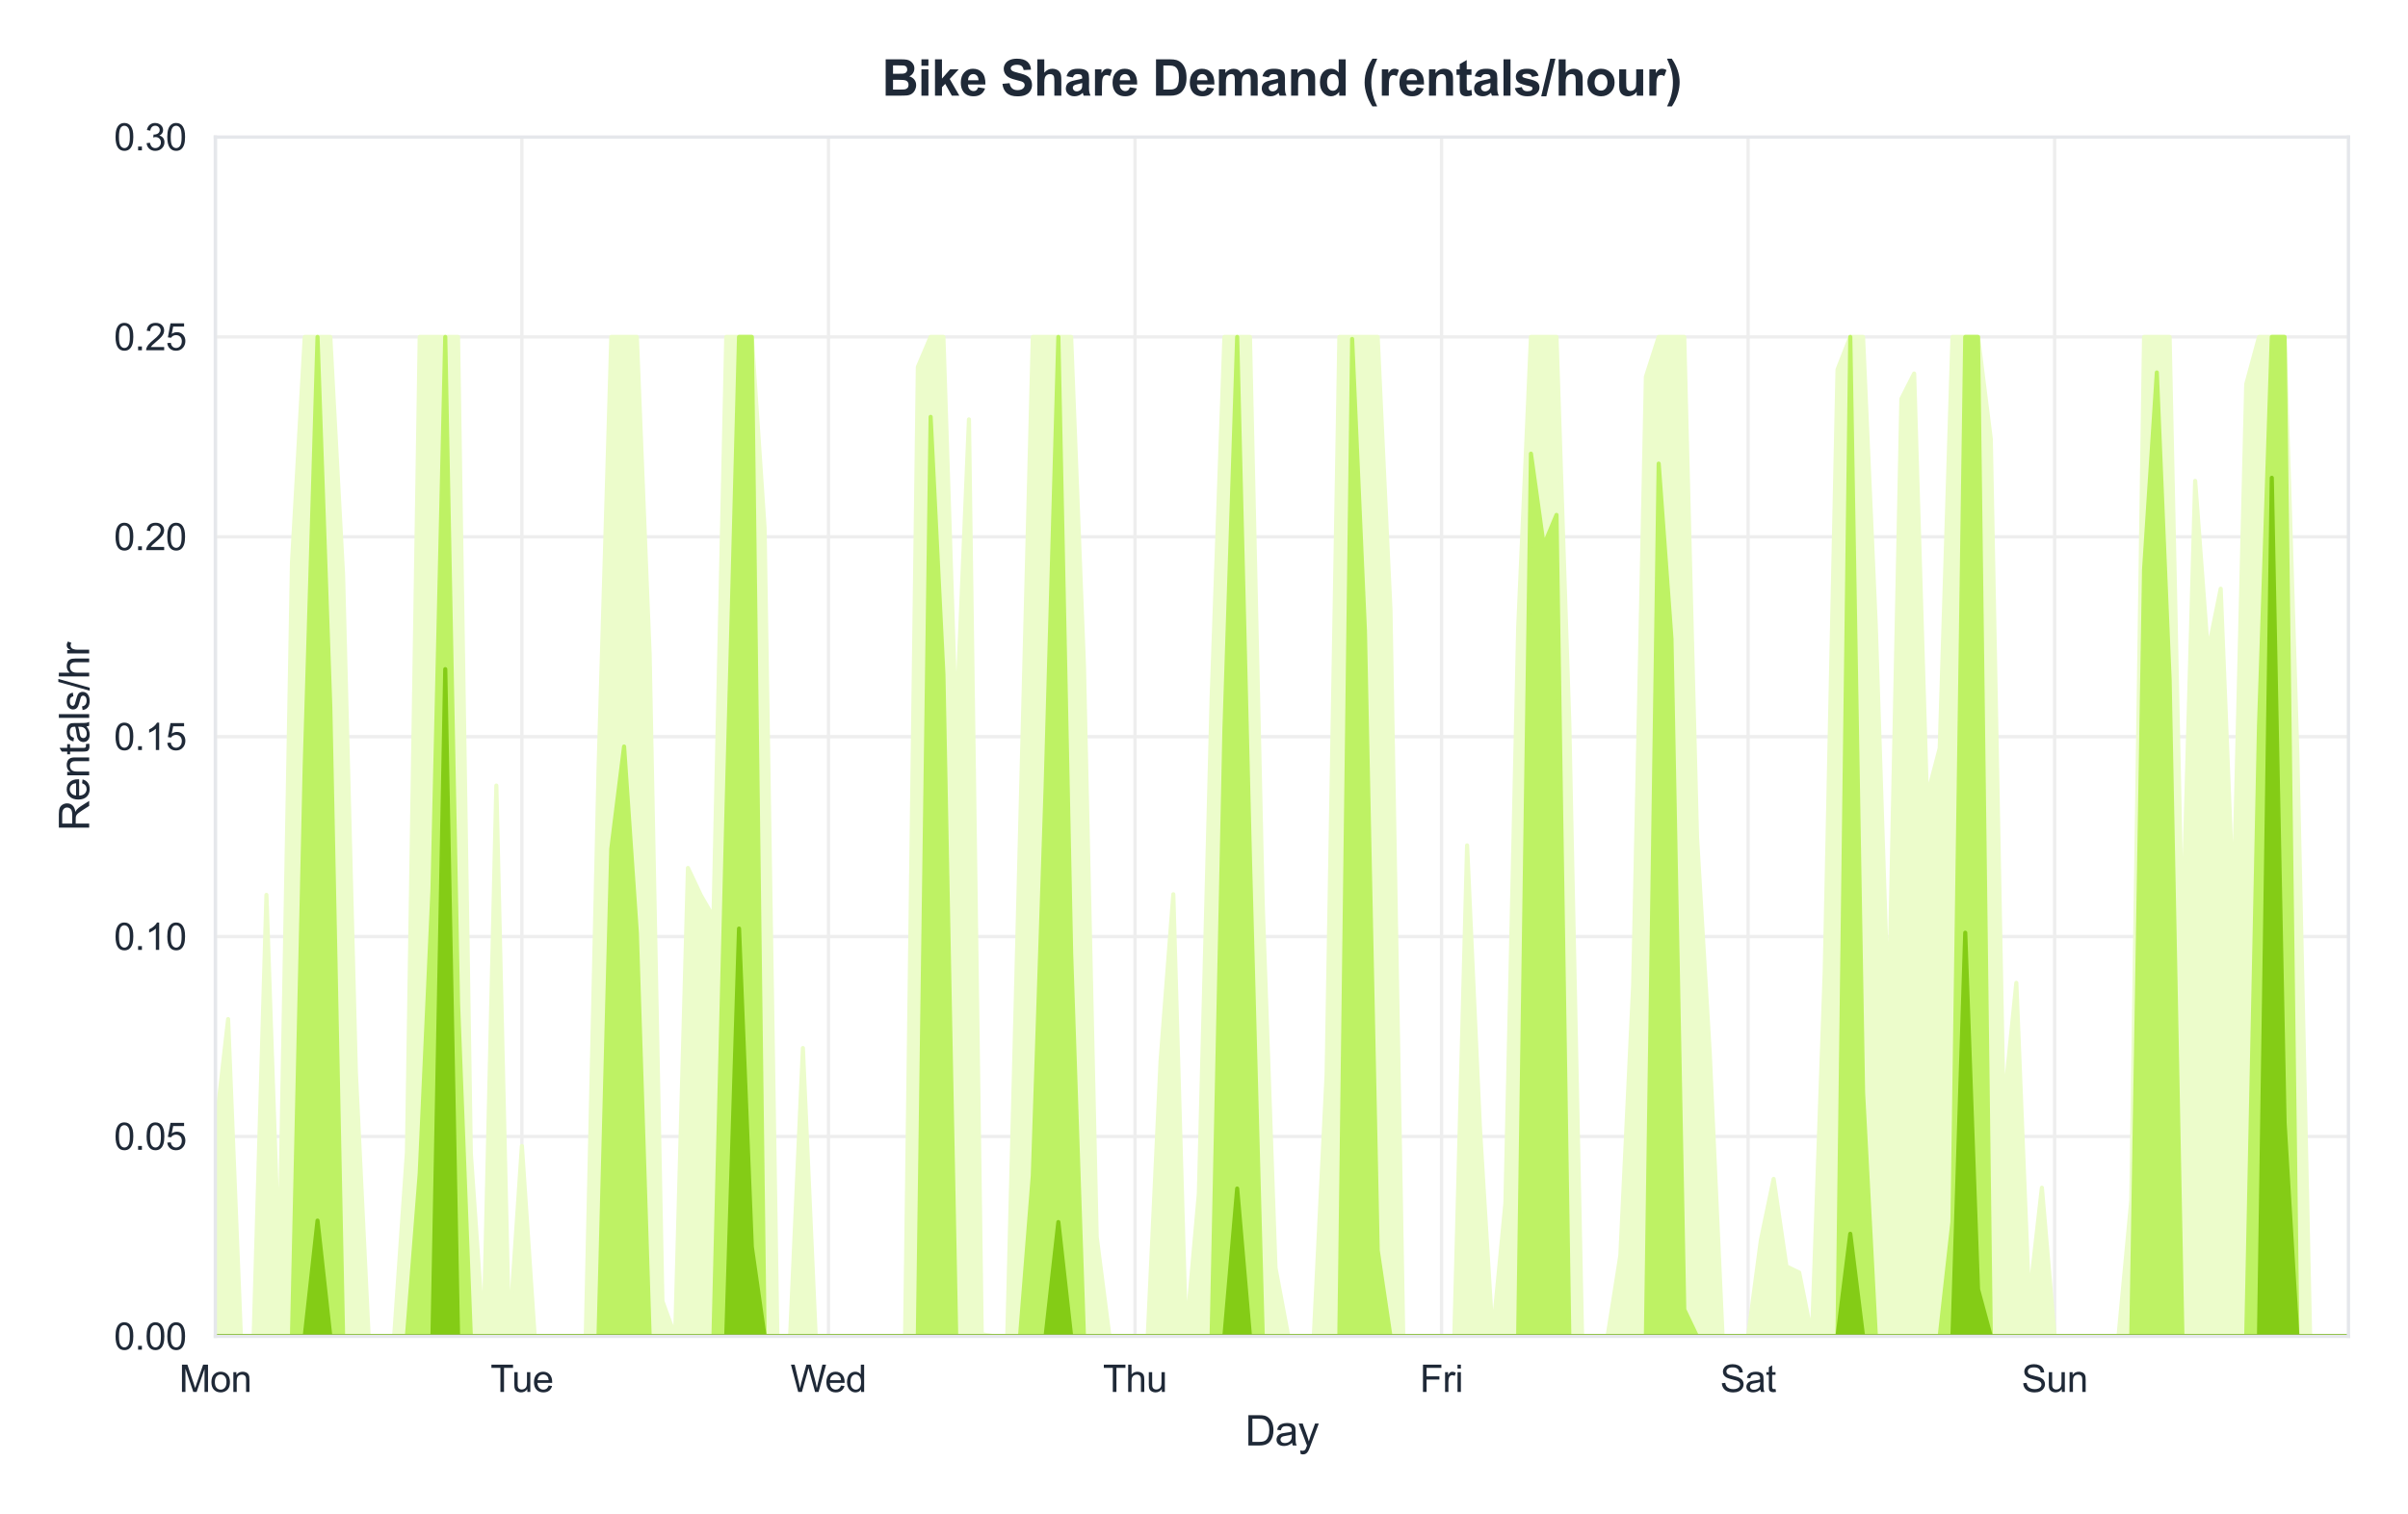
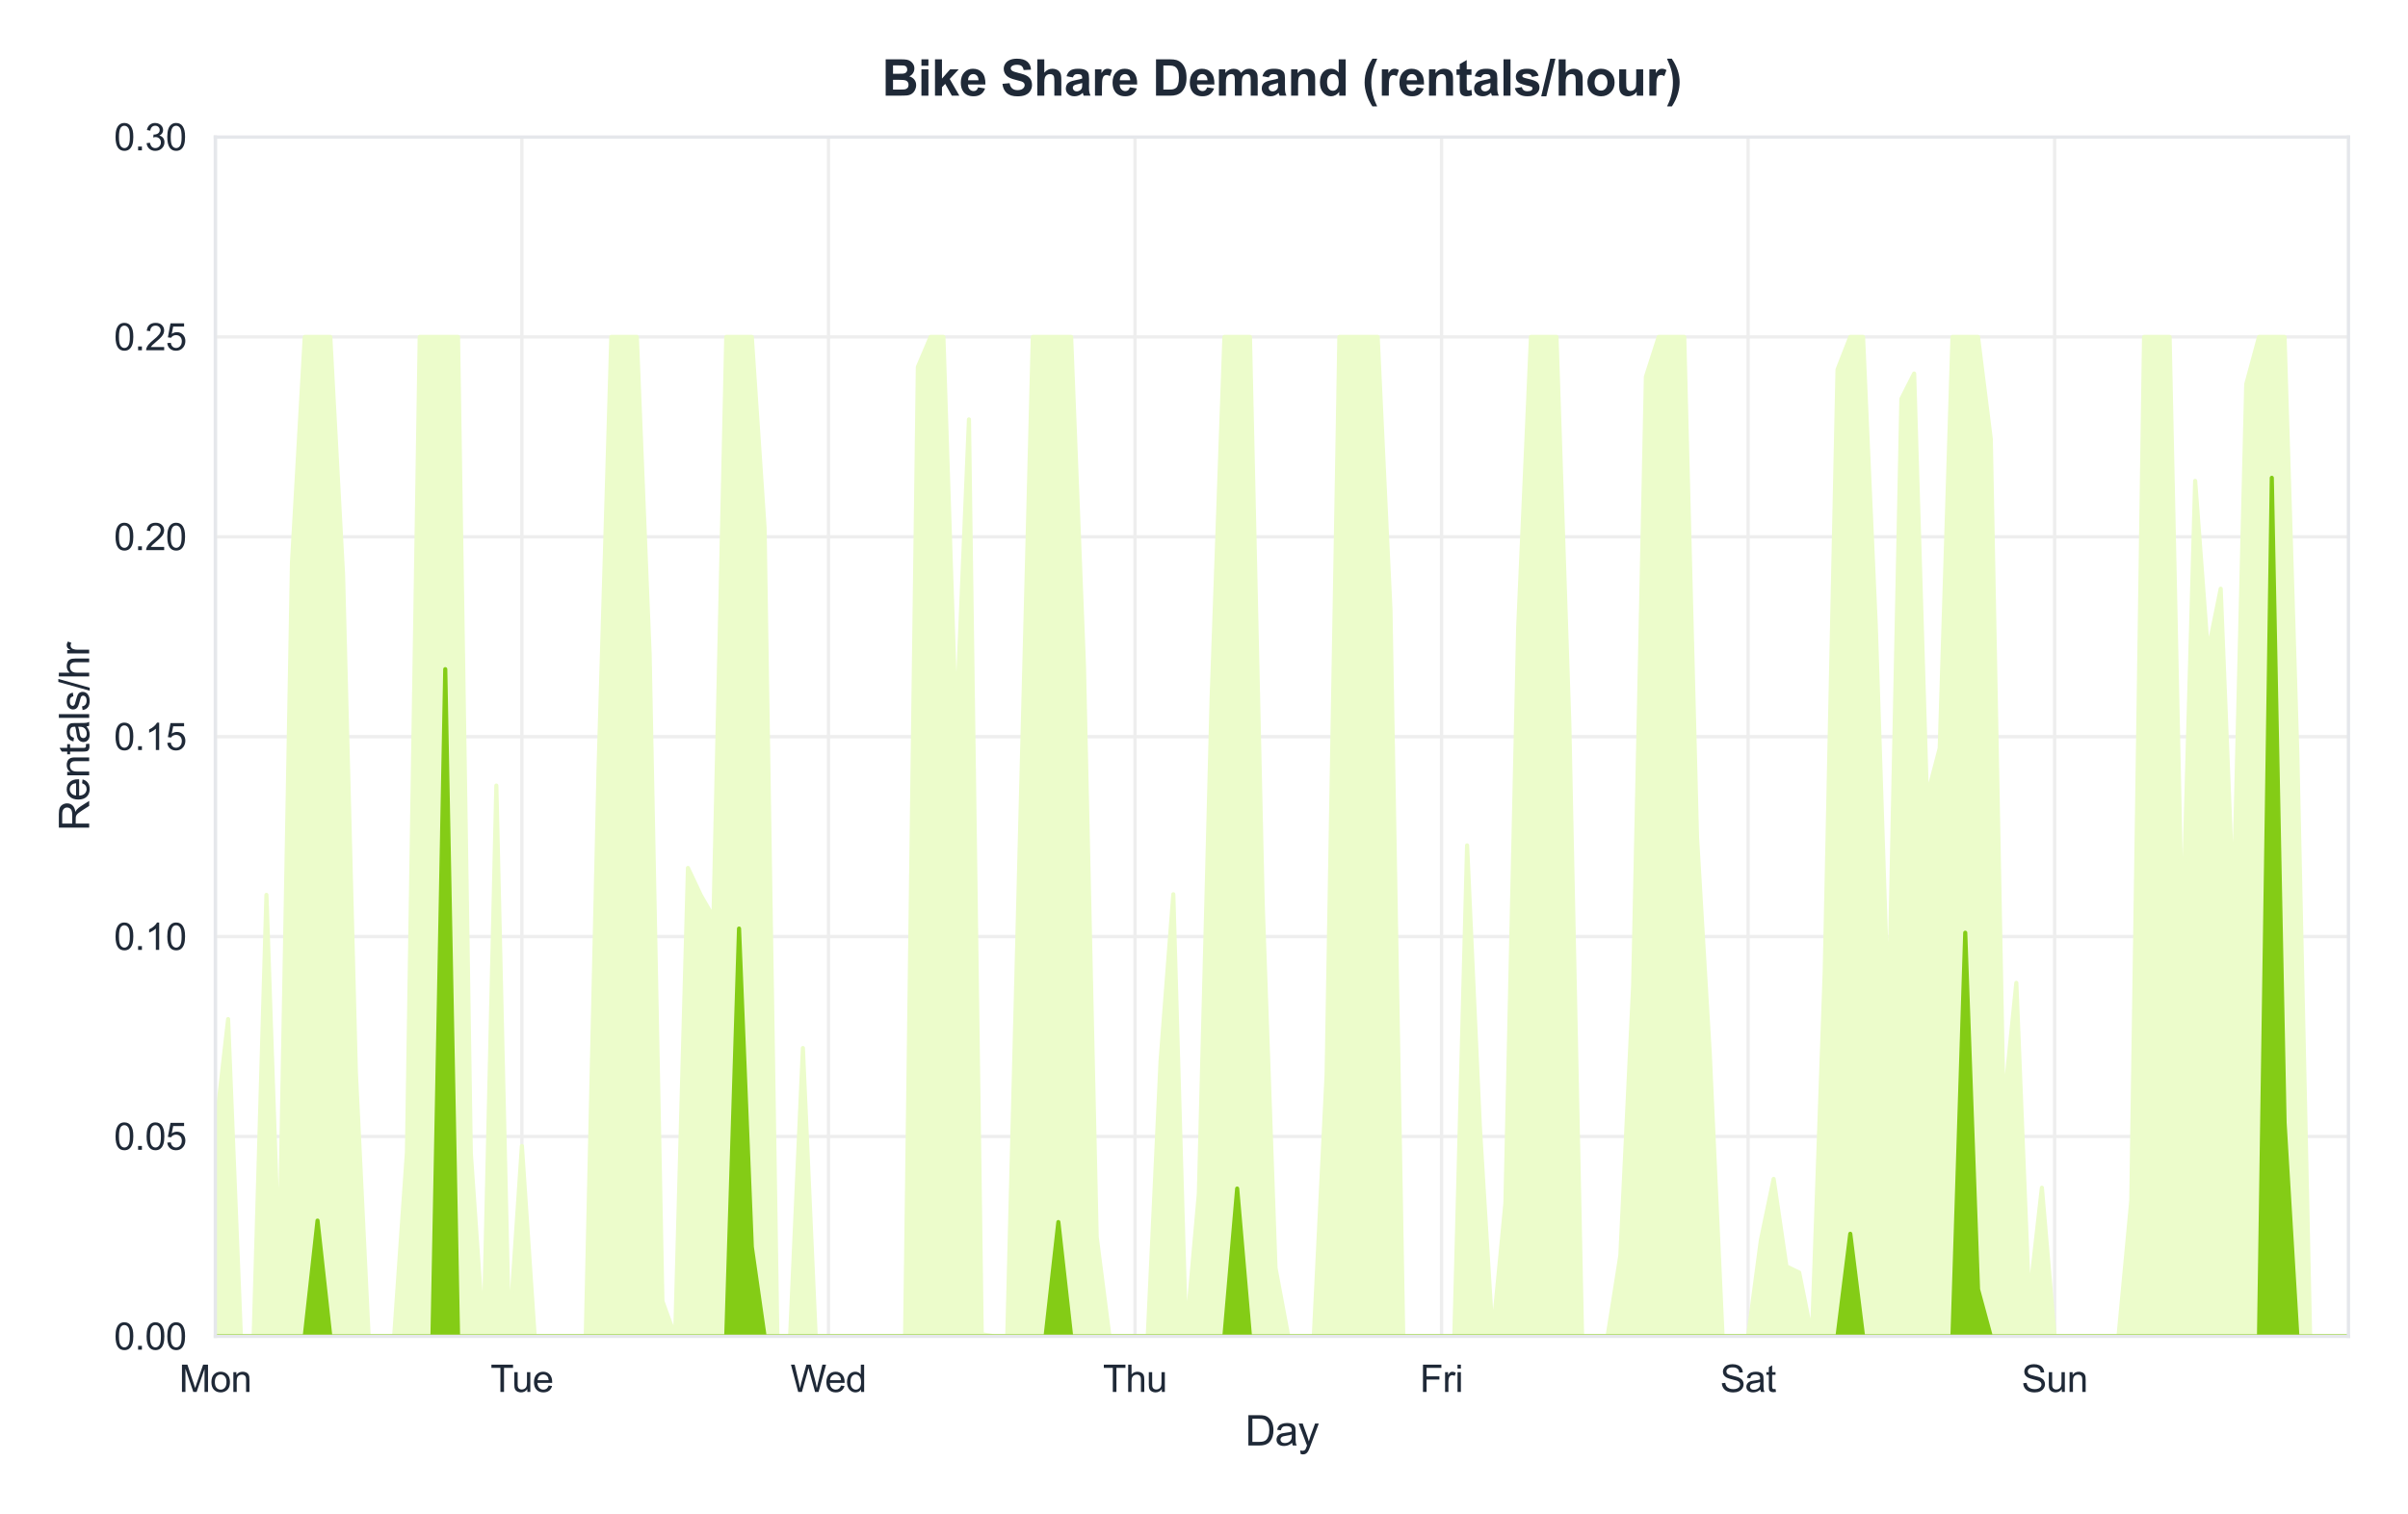
<svg xmlns="http://www.w3.org/2000/svg" xmlns:xlink="http://www.w3.org/1999/xlink" viewBox="0 0 582.14 365.99" version="1.1">
  <defs>
    <style type="text/css">*{stroke-linejoin: round; stroke-linecap: butt}</style>
  </defs>
  <g id="figure_1">
    <g id="patch_1">
      <path d="M 0 365.99  L 582.14 365.99  L 582.14 0  L 0 0  z " style="fill: #ffffff" />
    </g>
    <g id="axes_1">
      <g id="patch_2">
        <path d="M 52.06 323.097  L 567.74 323.097  L 567.74 33.136  L 52.06 33.136  z " style="fill: #ffffff" />
      </g>
      <g id="matplotlib.axis_1">
        <g id="xtick_1">
          <g id="line2d_1">
            <path d="M 52.06 323.097  L 52.06 33.136  " clip-path="url(#p90cb9f83f9)" style="fill: none; stroke: #eeeeee; stroke-width: 0.8; stroke-linecap: round" />
          </g>
          <g id="text_1">
            <g style="fill: #1f2937" transform="translate(43.307 336.539) scale(0.09 -0.09)">
              <defs>
                <path id="ArialMT-4d" d="M 475 0  L 475 4581  L 1388 4581  L 2472 1338  Q 2622 884 2691 659  Q 2769 909 2934 1394  L 4031 4581  L 4847 4581  L 4847 0  L 4263 0  L 4263 3834  L 2931 0  L 2384 0  L 1059 3900  L 1059 0  L 475 0  z " transform="scale(0.016)" />
                <path id="ArialMT-6f" d="M 213 1659  Q 213 2581 725 3025  Q 1153 3394 1769 3394  Q 2453 3394 2887 2945  Q 3322 2497 3322 1706  Q 3322 1066 3130 698  Q 2938 331 2570 128  Q 2203 -75 1769 -75  Q 1072 -75 642 372  Q 213 819 213 1659  z M 791 1659  Q 791 1022 1069 705  Q 1347 388 1769 388  Q 2188 388 2466 706  Q 2744 1025 2744 1678  Q 2744 2294 2464 2611  Q 2184 2928 1769 2928  Q 1347 2928 1069 2612  Q 791 2297 791 1659  z " transform="scale(0.016)" />
                <path id="ArialMT-6e" d="M 422 0  L 422 3319  L 928 3319  L 928 2847  Q 1294 3394 1984 3394  Q 2284 3394 2536 3286  Q 2788 3178 2913 3003  Q 3038 2828 3088 2588  Q 3119 2431 3119 2041  L 3119 0  L 2556 0  L 2556 2019  Q 2556 2363 2490 2533  Q 2425 2703 2258 2804  Q 2091 2906 1866 2906  Q 1506 2906 1245 2678  Q 984 2450 984 1813  L 984 0  L 422 0  z " transform="scale(0.016)" />
              </defs>
              <use xlink:href="#ArialMT-4d" />
              <use xlink:href="#ArialMT-6f" transform="translate(83.301 0)" />
              <use xlink:href="#ArialMT-6e" transform="translate(138.916 0)" />
            </g>
          </g>
        </g>
        <g id="xtick_2">
          <g id="line2d_2">
            <path d="M 126.17 323.097  L 126.17 33.136  " clip-path="url(#p90cb9f83f9)" style="fill: none; stroke: #eeeeee; stroke-width: 0.8; stroke-linecap: round" />
          </g>
          <g id="text_2">
            <g style="fill: #1f2937" transform="translate(118.585 336.539) scale(0.09 -0.09)">
              <defs>
                <path id="ArialMT-54" d="M 1659 0  L 1659 4041  L 150 4041  L 150 4581  L 3781 4581  L 3781 4041  L 2266 4041  L 2266 0  L 1659 0  z " transform="scale(0.016)" />
                <path id="ArialMT-75" d="M 2597 0  L 2597 488  Q 2209 -75 1544 -75  Q 1250 -75 995 37  Q 741 150 617 320  Q 494 491 444 738  Q 409 903 409 1263  L 409 3319  L 972 3319  L 972 1478  Q 972 1038 1006 884  Q 1059 663 1231 536  Q 1403 409 1656 409  Q 1909 409 2131 539  Q 2353 669 2445 892  Q 2538 1116 2538 1541  L 2538 3319  L 3100 3319  L 3100 0  L 2597 0  z " transform="scale(0.016)" />
                <path id="ArialMT-65" d="M 2694 1069  L 3275 997  Q 3138 488 2766 206  Q 2394 -75 1816 -75  Q 1088 -75 661 373  Q 234 822 234 1631  Q 234 2469 665 2931  Q 1097 3394 1784 3394  Q 2450 3394 2872 2941  Q 3294 2488 3294 1666  Q 3294 1616 3291 1516  L 816 1516  Q 847 969 1125 678  Q 1403 388 1819 388  Q 2128 388 2347 550  Q 2566 713 2694 1069  z M 847 1978  L 2700 1978  Q 2663 2397 2488 2606  Q 2219 2931 1791 2931  Q 1403 2931 1139 2672  Q 875 2413 847 1978  z " transform="scale(0.016)" />
              </defs>
              <use xlink:href="#ArialMT-54" />
              <use xlink:href="#ArialMT-75" transform="translate(57.334 0)" />
              <use xlink:href="#ArialMT-65" transform="translate(112.949 0)" />
            </g>
          </g>
        </g>
        <g id="xtick_3">
          <g id="line2d_3">
            <path d="M 200.28 323.097  L 200.28 33.136  " clip-path="url(#p90cb9f83f9)" style="fill: none; stroke: #eeeeee; stroke-width: 0.8; stroke-linecap: round" />
          </g>
          <g id="text_3">
            <g style="fill: #1f2937" transform="translate(191.106 336.539) scale(0.09 -0.09)">
              <defs>
                <path id="ArialMT-57" d="M 1294 0  L 78 4581  L 700 4581  L 1397 1578  Q 1509 1106 1591 641  Q 1766 1375 1797 1488  L 2669 4581  L 3400 4581  L 4056 2263  Q 4303 1400 4413 641  Q 4500 1075 4641 1638  L 5359 4581  L 5969 4581  L 4713 0  L 4128 0  L 3163 3491  Q 3041 3928 3019 4028  Q 2947 3713 2884 3491  L 1913 0  L 1294 0  z " transform="scale(0.016)" />
                <path id="ArialMT-64" d="M 2575 0  L 2575 419  Q 2259 -75 1647 -75  Q 1250 -75 917 144  Q 584 363 401 755  Q 219 1147 219 1656  Q 219 2153 384 2558  Q 550 2963 881 3178  Q 1213 3394 1622 3394  Q 1922 3394 2156 3267  Q 2391 3141 2538 2938  L 2538 4581  L 3097 4581  L 3097 0  L 2575 0  z M 797 1656  Q 797 1019 1065 703  Q 1334 388 1700 388  Q 2069 388 2326 689  Q 2584 991 2584 1609  Q 2584 2291 2321 2609  Q 2059 2928 1675 2928  Q 1300 2928 1048 2622  Q 797 2316 797 1656  z " transform="scale(0.016)" />
              </defs>
              <use xlink:href="#ArialMT-57" />
              <use xlink:href="#ArialMT-65" transform="translate(92.635 0)" />
              <use xlink:href="#ArialMT-64" transform="translate(148.25 0)" />
            </g>
          </g>
        </g>
        <g id="xtick_4">
          <g id="line2d_4">
            <path d="M 274.389 323.097  L 274.389 33.136  " clip-path="url(#p90cb9f83f9)" style="fill: none; stroke: #eeeeee; stroke-width: 0.8; stroke-linecap: round" />
          </g>
          <g id="text_4">
            <g style="fill: #1f2937" transform="translate(266.636 336.539) scale(0.09 -0.09)">
              <defs>
                <path id="ArialMT-68" d="M 422 0  L 422 4581  L 984 4581  L 984 2938  Q 1378 3394 1978 3394  Q 2347 3394 2619 3248  Q 2891 3103 3008 2847  Q 3125 2591 3125 2103  L 3125 0  L 2563 0  L 2563 2103  Q 2563 2525 2380 2717  Q 2197 2909 1863 2909  Q 1613 2909 1392 2779  Q 1172 2650 1078 2428  Q 984 2206 984 1816  L 984 0  L 422 0  z " transform="scale(0.016)" />
              </defs>
              <use xlink:href="#ArialMT-54" />
              <use xlink:href="#ArialMT-68" transform="translate(61.084 0)" />
              <use xlink:href="#ArialMT-75" transform="translate(116.699 0)" />
            </g>
          </g>
        </g>
        <g id="xtick_5">
          <g id="line2d_5">
            <path d="M 348.499 323.097  L 348.499 33.136  " clip-path="url(#p90cb9f83f9)" style="fill: none; stroke: #eeeeee; stroke-width: 0.8; stroke-linecap: round" />
          </g>
          <g id="text_5">
            <g style="fill: #1f2937" transform="translate(343.252 336.539) scale(0.09 -0.09)">
              <defs>
                <path id="ArialMT-46" d="M 525 0  L 525 4581  L 3616 4581  L 3616 4041  L 1131 4041  L 1131 2622  L 3281 2622  L 3281 2081  L 1131 2081  L 1131 0  L 525 0  z " transform="scale(0.016)" />
                <path id="ArialMT-72" d="M 416 0  L 416 3319  L 922 3319  L 922 2816  Q 1116 3169 1280 3281  Q 1444 3394 1641 3394  Q 1925 3394 2219 3213  L 2025 2691  Q 1819 2813 1613 2813  Q 1428 2813 1281 2702  Q 1134 2591 1072 2394  Q 978 2094 978 1738  L 978 0  L 416 0  z " transform="scale(0.016)" />
-                 <path id="ArialMT-69" d="M 425 3934  L 425 4581  L 988 4581  L 988 3934  L 425 3934  z M 425 0  L 425 3319  L 988 3319  L 988 0  L 425 0  z " transform="scale(0.016)" />
+                 <path id="ArialMT-69" d="M 425 3934  L 425 4581  L 988 4581  L 988 3934  L 425 3934  z L 425 3319  L 988 3319  L 988 0  L 425 0  z " transform="scale(0.016)" />
              </defs>
              <use xlink:href="#ArialMT-46" />
              <use xlink:href="#ArialMT-72" transform="translate(61.084 0)" />
              <use xlink:href="#ArialMT-69" transform="translate(94.385 0)" />
            </g>
          </g>
        </g>
        <g id="xtick_6">
          <g id="line2d_6">
            <path d="M 422.609 323.097  L 422.609 33.136  " clip-path="url(#p90cb9f83f9)" style="fill: none; stroke: #eeeeee; stroke-width: 0.8; stroke-linecap: round" />
          </g>
          <g id="text_6">
            <g style="fill: #1f2937" transform="translate(415.854 336.539) scale(0.09 -0.09)">
              <defs>
                <path id="ArialMT-53" d="M 288 1472  L 859 1522  Q 900 1178 1048 958  Q 1197 738 1509 602  Q 1822 466 2213 466  Q 2559 466 2825 569  Q 3091 672 3220 851  Q 3350 1031 3350 1244  Q 3350 1459 3225 1620  Q 3100 1781 2813 1891  Q 2628 1963 1997 2114  Q 1366 2266 1113 2400  Q 784 2572 623 2826  Q 463 3081 463 3397  Q 463 3744 659 4045  Q 856 4347 1234 4503  Q 1613 4659 2075 4659  Q 2584 4659 2973 4495  Q 3363 4331 3572 4012  Q 3781 3694 3797 3291  L 3216 3247  Q 3169 3681 2898 3903  Q 2628 4125 2100 4125  Q 1550 4125 1298 3923  Q 1047 3722 1047 3438  Q 1047 3191 1225 3031  Q 1400 2872 2139 2705  Q 2878 2538 3153 2413  Q 3553 2228 3743 1945  Q 3934 1663 3934 1294  Q 3934 928 3725 604  Q 3516 281 3123 101  Q 2731 -78 2241 -78  Q 1619 -78 1198 103  Q 778 284 539 648  Q 300 1013 288 1472  z " transform="scale(0.016)" />
                <path id="ArialMT-61" d="M 2588 409  Q 2275 144 1986 34  Q 1697 -75 1366 -75  Q 819 -75 525 192  Q 231 459 231 875  Q 231 1119 342 1320  Q 453 1522 633 1644  Q 813 1766 1038 1828  Q 1203 1872 1538 1913  Q 2219 1994 2541 2106  Q 2544 2222 2544 2253  Q 2544 2597 2384 2738  Q 2169 2928 1744 2928  Q 1347 2928 1158 2789  Q 969 2650 878 2297  L 328 2372  Q 403 2725 575 2942  Q 747 3159 1072 3276  Q 1397 3394 1825 3394  Q 2250 3394 2515 3294  Q 2781 3194 2906 3042  Q 3031 2891 3081 2659  Q 3109 2516 3109 2141  L 3109 1391  Q 3109 606 3145 398  Q 3181 191 3288 0  L 2700 0  Q 2613 175 2588 409  z M 2541 1666  Q 2234 1541 1622 1453  Q 1275 1403 1131 1340  Q 988 1278 909 1158  Q 831 1038 831 891  Q 831 666 1001 516  Q 1172 366 1500 366  Q 1825 366 2078 508  Q 2331 650 2450 897  Q 2541 1088 2541 1459  L 2541 1666  z " transform="scale(0.016)" />
                <path id="ArialMT-74" d="M 1650 503  L 1731 6  Q 1494 -44 1306 -44  Q 1000 -44 831 53  Q 663 150 594 308  Q 525 466 525 972  L 525 2881  L 113 2881  L 113 3319  L 525 3319  L 525 4141  L 1084 4478  L 1084 3319  L 1650 3319  L 1650 2881  L 1084 2881  L 1084 941  Q 1084 700 1114 631  Q 1144 563 1211 522  Q 1278 481 1403 481  Q 1497 481 1650 503  z " transform="scale(0.016)" />
              </defs>
              <use xlink:href="#ArialMT-53" />
              <use xlink:href="#ArialMT-61" transform="translate(66.699 0)" />
              <use xlink:href="#ArialMT-74" transform="translate(122.314 0)" />
            </g>
          </g>
        </g>
        <g id="xtick_7">
          <g id="line2d_7">
            <path d="M 496.718 323.097  L 496.718 33.136  " clip-path="url(#p90cb9f83f9)" style="fill: none; stroke: #eeeeee; stroke-width: 0.8; stroke-linecap: round" />
          </g>
          <g id="text_7">
            <g style="fill: #1f2937" transform="translate(488.712 336.539) scale(0.09 -0.09)">
              <use xlink:href="#ArialMT-53" />
              <use xlink:href="#ArialMT-75" transform="translate(66.699 0)" />
              <use xlink:href="#ArialMT-6e" transform="translate(122.314 0)" />
            </g>
          </g>
        </g>
        <g id="text_8">
          <g style="fill: #1f2937" transform="translate(301.009 349.485) scale(0.1 -0.1)">
            <defs>
              <path id="ArialMT-44" d="M 494 0  L 494 4581  L 2072 4581  Q 2606 4581 2888 4516  Q 3281 4425 3559 4188  Q 3922 3881 4101 3404  Q 4281 2928 4281 2316  Q 4281 1794 4159 1391  Q 4038 988 3847 723  Q 3656 459 3429 307  Q 3203 156 2883 78  Q 2563 0 2147 0  L 494 0  z M 1100 541  L 2078 541  Q 2531 541 2789 625  Q 3047 709 3200 863  Q 3416 1078 3536 1442  Q 3656 1806 3656 2325  Q 3656 3044 3420 3430  Q 3184 3816 2847 3947  Q 2603 4041 2063 4041  L 1100 4041  L 1100 541  z " transform="scale(0.016)" />
              <path id="ArialMT-79" d="M 397 -1278  L 334 -750  Q 519 -800 656 -800  Q 844 -800 956 -737  Q 1069 -675 1141 -563  Q 1194 -478 1313 -144  Q 1328 -97 1363 -6  L 103 3319  L 709 3319  L 1400 1397  Q 1534 1031 1641 628  Q 1738 1016 1872 1384  L 2581 3319  L 3144 3319  L 1881 -56  Q 1678 -603 1566 -809  Q 1416 -1088 1222 -1217  Q 1028 -1347 759 -1347  Q 597 -1347 397 -1278  z " transform="scale(0.016)" />
            </defs>
            <use xlink:href="#ArialMT-44" />
            <use xlink:href="#ArialMT-61" transform="translate(72.217 0)" />
            <use xlink:href="#ArialMT-79" transform="translate(127.832 0)" />
          </g>
        </g>
      </g>
      <g id="matplotlib.axis_2">
        <g id="ytick_1">
          <g id="line2d_8">
            <path d="M 52.06 323.097  L 567.74 323.097  " clip-path="url(#p90cb9f83f9)" style="fill: none; stroke: #eeeeee; stroke-width: 0.8; stroke-linecap: round" />
          </g>
          <g id="text_9">
            <g style="fill: #1f2937" transform="translate(27.545 326.318) scale(0.09 -0.09)">
              <defs>
                <path id="ArialMT-30" d="M 266 2259  Q 266 3072 433 3567  Q 600 4063 929 4331  Q 1259 4600 1759 4600  Q 2128 4600 2406 4451  Q 2684 4303 2865 4023  Q 3047 3744 3150 3342  Q 3253 2941 3253 2259  Q 3253 1453 3087 958  Q 2922 463 2592 192  Q 2263 -78 1759 -78  Q 1097 -78 719 397  Q 266 969 266 2259  z M 844 2259  Q 844 1131 1108 757  Q 1372 384 1759 384  Q 2147 384 2411 759  Q 2675 1134 2675 2259  Q 2675 3391 2411 3762  Q 2147 4134 1753 4134  Q 1366 4134 1134 3806  Q 844 3388 844 2259  z " transform="scale(0.016)" />
                <path id="ArialMT-2e" d="M 581 0  L 581 641  L 1222 641  L 1222 0  L 581 0  z " transform="scale(0.016)" />
              </defs>
              <use xlink:href="#ArialMT-30" />
              <use xlink:href="#ArialMT-2e" transform="translate(55.615 0)" />
              <use xlink:href="#ArialMT-30" transform="translate(83.398 0)" />
              <use xlink:href="#ArialMT-30" transform="translate(139.014 0)" />
            </g>
          </g>
        </g>
        <g id="ytick_2">
          <g id="line2d_9">
            <path d="M 52.06 274.77  L 567.74 274.77  " clip-path="url(#p90cb9f83f9)" style="fill: none; stroke: #eeeeee; stroke-width: 0.8; stroke-linecap: round" />
          </g>
          <g id="text_10">
            <g style="fill: #1f2937" transform="translate(27.545 277.991) scale(0.09 -0.09)">
              <defs>
                <path id="ArialMT-35" d="M 266 1200  L 856 1250  Q 922 819 1161 601  Q 1400 384 1738 384  Q 2144 384 2425 690  Q 2706 997 2706 1503  Q 2706 1984 2436 2262  Q 2166 2541 1728 2541  Q 1456 2541 1237 2417  Q 1019 2294 894 2097  L 366 2166  L 809 4519  L 3088 4519  L 3088 3981  L 1259 3981  L 1013 2750  Q 1425 3038 1878 3038  Q 2478 3038 2890 2622  Q 3303 2206 3303 1553  Q 3303 931 2941 478  Q 2500 -78 1738 -78  Q 1113 -78 717 272  Q 322 622 266 1200  z " transform="scale(0.016)" />
              </defs>
              <use xlink:href="#ArialMT-30" />
              <use xlink:href="#ArialMT-2e" transform="translate(55.615 0)" />
              <use xlink:href="#ArialMT-30" transform="translate(83.398 0)" />
              <use xlink:href="#ArialMT-35" transform="translate(139.014 0)" />
            </g>
          </g>
        </g>
        <g id="ytick_3">
          <g id="line2d_10">
            <path d="M 52.06 226.443  L 567.74 226.443  " clip-path="url(#p90cb9f83f9)" style="fill: none; stroke: #eeeeee; stroke-width: 0.8; stroke-linecap: round" />
          </g>
          <g id="text_11">
            <g style="fill: #1f2937" transform="translate(27.545 229.664) scale(0.09 -0.09)">
              <defs>
                <path id="ArialMT-31" d="M 2384 0  L 1822 0  L 1822 3584  Q 1619 3391 1289 3197  Q 959 3003 697 2906  L 697 3450  Q 1169 3672 1522 3987  Q 1875 4303 2022 4600  L 2384 4600  L 2384 0  z " transform="scale(0.016)" />
              </defs>
              <use xlink:href="#ArialMT-30" />
              <use xlink:href="#ArialMT-2e" transform="translate(55.615 0)" />
              <use xlink:href="#ArialMT-31" transform="translate(83.398 0)" />
              <use xlink:href="#ArialMT-30" transform="translate(139.014 0)" />
            </g>
          </g>
        </g>
        <g id="ytick_4">
          <g id="line2d_11">
            <path d="M 52.06 178.116  L 567.74 178.116  " clip-path="url(#p90cb9f83f9)" style="fill: none; stroke: #eeeeee; stroke-width: 0.8; stroke-linecap: round" />
          </g>
          <g id="text_12">
            <g style="fill: #1f2937" transform="translate(27.545 181.337) scale(0.09 -0.09)">
              <use xlink:href="#ArialMT-30" />
              <use xlink:href="#ArialMT-2e" transform="translate(55.615 0)" />
              <use xlink:href="#ArialMT-31" transform="translate(83.398 0)" />
              <use xlink:href="#ArialMT-35" transform="translate(139.014 0)" />
            </g>
          </g>
        </g>
        <g id="ytick_5">
          <g id="line2d_12">
            <path d="M 52.06 129.789  L 567.74 129.789  " clip-path="url(#p90cb9f83f9)" style="fill: none; stroke: #eeeeee; stroke-width: 0.8; stroke-linecap: round" />
          </g>
          <g id="text_13">
            <g style="fill: #1f2937" transform="translate(27.545 133.01) scale(0.09 -0.09)">
              <defs>
                <path id="ArialMT-32" d="M 3222 541  L 3222 0  L 194 0  Q 188 203 259 391  Q 375 700 629 1000  Q 884 1300 1366 1694  Q 2113 2306 2375 2664  Q 2638 3022 2638 3341  Q 2638 3675 2398 3904  Q 2159 4134 1775 4134  Q 1369 4134 1125 3890  Q 881 3647 878 3216  L 300 3275  Q 359 3922 746 4261  Q 1134 4600 1788 4600  Q 2447 4600 2831 4234  Q 3216 3869 3216 3328  Q 3216 3053 3103 2787  Q 2991 2522 2730 2228  Q 2469 1934 1863 1422  Q 1356 997 1212 845  Q 1069 694 975 541  L 3222 541  z " transform="scale(0.016)" />
              </defs>
              <use xlink:href="#ArialMT-30" />
              <use xlink:href="#ArialMT-2e" transform="translate(55.615 0)" />
              <use xlink:href="#ArialMT-32" transform="translate(83.398 0)" />
              <use xlink:href="#ArialMT-30" transform="translate(139.014 0)" />
            </g>
          </g>
        </g>
        <g id="ytick_6">
          <g id="line2d_13">
            <path d="M 52.06 81.463  L 567.74 81.463  " clip-path="url(#p90cb9f83f9)" style="fill: none; stroke: #eeeeee; stroke-width: 0.8; stroke-linecap: round" />
          </g>
          <g id="text_14">
            <g style="fill: #1f2937" transform="translate(27.545 84.684) scale(0.09 -0.09)">
              <use xlink:href="#ArialMT-30" />
              <use xlink:href="#ArialMT-2e" transform="translate(55.615 0)" />
              <use xlink:href="#ArialMT-32" transform="translate(83.398 0)" />
              <use xlink:href="#ArialMT-35" transform="translate(139.014 0)" />
            </g>
          </g>
        </g>
        <g id="ytick_7">
          <g id="line2d_14">
            <path d="M 52.06 33.136  L 567.74 33.136  " clip-path="url(#p90cb9f83f9)" style="fill: none; stroke: #eeeeee; stroke-width: 0.8; stroke-linecap: round" />
          </g>
          <g id="text_15">
            <g style="fill: #1f2937" transform="translate(27.545 36.357) scale(0.09 -0.09)">
              <defs>
                <path id="ArialMT-33" d="M 269 1209  L 831 1284  Q 928 806 1161 595  Q 1394 384 1728 384  Q 2125 384 2398 659  Q 2672 934 2672 1341  Q 2672 1728 2419 1979  Q 2166 2231 1775 2231  Q 1616 2231 1378 2169  L 1441 2663  Q 1497 2656 1531 2656  Q 1891 2656 2178 2843  Q 2466 3031 2466 3422  Q 2466 3731 2256 3934  Q 2047 4138 1716 4138  Q 1388 4138 1169 3931  Q 950 3725 888 3313  L 325 3413  Q 428 3978 793 4289  Q 1159 4600 1703 4600  Q 2078 4600 2393 4439  Q 2709 4278 2876 4000  Q 3044 3722 3044 3409  Q 3044 3113 2884 2869  Q 2725 2625 2413 2481  Q 2819 2388 3044 2092  Q 3269 1797 3269 1353  Q 3269 753 2831 336  Q 2394 -81 1725 -81  Q 1122 -81 723 278  Q 325 638 269 1209  z " transform="scale(0.016)" />
              </defs>
              <use xlink:href="#ArialMT-30" />
              <use xlink:href="#ArialMT-2e" transform="translate(55.615 0)" />
              <use xlink:href="#ArialMT-33" transform="translate(83.398 0)" />
              <use xlink:href="#ArialMT-30" transform="translate(139.014 0)" />
            </g>
          </g>
        </g>
        <g id="text_16">
          <g style="fill: #1f2937" transform="translate(21.558 200.903) rotate(-90) scale(0.1 -0.1)">
            <defs>
              <path id="ArialMT-52" d="M 503 0  L 503 4581  L 2534 4581  Q 3147 4581 3465 4457  Q 3784 4334 3975 4021  Q 4166 3709 4166 3331  Q 4166 2844 3850 2509  Q 3534 2175 2875 2084  Q 3116 1969 3241 1856  Q 3506 1613 3744 1247  L 4541 0  L 3778 0  L 3172 953  Q 2906 1366 2734 1584  Q 2563 1803 2427 1890  Q 2291 1978 2150 2013  Q 2047 2034 1813 2034  L 1109 2034  L 1109 0  L 503 0  z M 1109 2559  L 2413 2559  Q 2828 2559 3062 2645  Q 3297 2731 3419 2920  Q 3541 3109 3541 3331  Q 3541 3656 3305 3865  Q 3069 4075 2559 4075  L 1109 4075  L 1109 2559  z " transform="scale(0.016)" />
              <path id="ArialMT-6c" d="M 409 0  L 409 4581  L 972 4581  L 972 0  L 409 0  z " transform="scale(0.016)" />
              <path id="ArialMT-73" d="M 197 991  L 753 1078  Q 800 744 1014 566  Q 1228 388 1613 388  Q 2000 388 2187 545  Q 2375 703 2375 916  Q 2375 1106 2209 1216  Q 2094 1291 1634 1406  Q 1016 1563 777 1677  Q 538 1791 414 1992  Q 291 2194 291 2438  Q 291 2659 392 2848  Q 494 3038 669 3163  Q 800 3259 1026 3326  Q 1253 3394 1513 3394  Q 1903 3394 2198 3281  Q 2494 3169 2634 2976  Q 2775 2784 2828 2463  L 2278 2388  Q 2241 2644 2061 2787  Q 1881 2931 1553 2931  Q 1166 2931 1000 2803  Q 834 2675 834 2503  Q 834 2394 903 2306  Q 972 2216 1119 2156  Q 1203 2125 1616 2013  Q 2213 1853 2448 1751  Q 2684 1650 2818 1456  Q 2953 1263 2953 975  Q 2953 694 2789 445  Q 2625 197 2315 61  Q 2006 -75 1616 -75  Q 969 -75 630 194  Q 291 463 197 991  z " transform="scale(0.016)" />
              <path id="ArialMT-2f" d="M 0 -78  L 1328 4659  L 1778 4659  L 453 -78  L 0 -78  z " transform="scale(0.016)" />
            </defs>
            <use xlink:href="#ArialMT-52" />
            <use xlink:href="#ArialMT-65" transform="translate(72.217 0)" />
            <use xlink:href="#ArialMT-6e" transform="translate(127.832 0)" />
            <use xlink:href="#ArialMT-74" transform="translate(183.447 0)" />
            <use xlink:href="#ArialMT-61" transform="translate(211.23 0)" />
            <use xlink:href="#ArialMT-6c" transform="translate(266.846 0)" />
            <use xlink:href="#ArialMT-73" transform="translate(289.062 0)" />
            <use xlink:href="#ArialMT-2f" transform="translate(339.062 0)" />
            <use xlink:href="#ArialMT-68" transform="translate(366.846 0)" />
            <use xlink:href="#ArialMT-72" transform="translate(422.461 0)" />
          </g>
        </g>
      </g>
      <g id="FillBetweenPolyCollection_1">
        <defs>
          <path id="m028f311524" d="M 52.06 -92.238  L 52.06 -42.893  L 55.148 -42.893  L 58.236 -42.893  L 61.324 -42.893  L 64.412 -42.893  L 67.5 -42.893  L 70.588 -42.893  L 73.675 -42.893  L 76.763 -42.893  L 79.851 -42.893  L 82.939 -42.893  L 86.027 -42.893  L 89.115 -42.893  L 92.203 -42.893  L 95.291 -42.893  L 98.379 -42.893  L 101.467 -42.893  L 104.555 -42.893  L 107.642 -42.893  L 110.73 -42.893  L 113.818 -42.893  L 116.906 -42.893  L 119.994 -42.893  L 123.082 -42.893  L 126.17 -42.893  L 129.258 -42.893  L 132.346 -42.893  L 135.434 -42.893  L 138.521 -42.893  L 141.609 -42.893  L 144.697 -42.893  L 147.785 -42.893  L 150.873 -42.893  L 153.961 -42.893  L 157.049 -42.893  L 160.137 -42.893  L 163.225 -42.893  L 166.313 -42.893  L 169.401 -42.893  L 172.488 -42.893  L 175.576 -42.893  L 178.664 -42.893  L 181.752 -42.893  L 184.84 -42.893  L 187.928 -42.893  L 191.016 -42.893  L 194.104 -42.893  L 197.192 -42.893  L 200.28 -42.893  L 203.367 -42.893  L 206.455 -42.893  L 209.543 -42.893  L 212.631 -42.893  L 215.719 -42.893  L 218.807 -42.893  L 221.895 -42.893  L 224.983 -42.893  L 228.071 -42.893  L 231.159 -42.893  L 234.247 -42.893  L 237.334 -42.893  L 240.422 -42.893  L 243.51 -42.893  L 246.598 -42.893  L 249.686 -42.893  L 252.774 -42.893  L 255.862 -42.893  L 258.95 -42.893  L 262.038 -42.893  L 265.126 -42.893  L 268.213 -42.893  L 271.301 -42.893  L 274.389 -42.893  L 277.477 -42.893  L 280.565 -42.893  L 283.653 -42.893  L 286.741 -42.893  L 289.829 -42.893  L 292.917 -42.893  L 296.005 -42.893  L 299.092 -42.893  L 302.18 -42.893  L 305.268 -42.893  L 308.356 -42.893  L 311.444 -42.893  L 314.532 -42.893  L 317.62 -42.893  L 320.708 -42.893  L 323.796 -42.893  L 326.884 -42.893  L 329.972 -42.893  L 333.059 -42.893  L 336.147 -42.893  L 339.235 -42.893  L 342.323 -42.893  L 345.411 -42.893  L 348.499 -42.893  L 351.587 -42.893  L 354.675 -42.893  L 357.763 -42.893  L 360.851 -42.893  L 363.938 -42.893  L 367.026 -42.893  L 370.114 -42.893  L 373.202 -42.893  L 376.29 -42.893  L 379.378 -42.893  L 382.466 -42.893  L 385.554 -42.893  L 388.642 -42.893  L 391.73 -42.893  L 394.818 -42.893  L 397.905 -42.893  L 400.993 -42.893  L 404.081 -42.893  L 407.169 -42.893  L 410.257 -42.893  L 413.345 -42.893  L 416.433 -42.893  L 419.521 -42.893  L 422.609 -42.893  L 425.697 -42.893  L 428.784 -42.893  L 431.872 -42.893  L 434.96 -42.893  L 438.048 -42.893  L 441.136 -42.893  L 444.224 -42.893  L 447.312 -42.893  L 450.4 -42.893  L 453.488 -42.893  L 456.576 -42.893  L 459.664 -42.893  L 462.751 -42.893  L 465.839 -42.893  L 468.927 -42.893  L 472.015 -42.893  L 475.103 -42.893  L 478.191 -42.893  L 481.279 -42.893  L 484.367 -42.893  L 487.455 -42.893  L 490.543 -42.893  L 493.63 -42.893  L 496.718 -42.893  L 499.806 -42.893  L 502.894 -42.893  L 505.982 -42.893  L 509.07 -42.893  L 512.158 -42.893  L 515.246 -42.893  L 518.334 -42.893  L 521.422 -42.893  L 524.509 -42.893  L 527.597 -42.893  L 530.685 -42.893  L 533.773 -42.893  L 536.861 -42.893  L 539.949 -42.893  L 543.037 -42.893  L 546.125 -42.893  L 549.213 -42.893  L 552.301 -42.893  L 555.389 -42.893  L 558.476 -42.893  L 561.564 -42.893  L 564.652 -42.893  L 567.74 -42.893  L 567.74 -42.893  L 567.74 -42.893  L 564.652 -42.893  L 561.564 -42.893  L 558.476 -42.893  L 555.389 -183.6  L 552.301 -284.528  L 549.213 -284.528  L 546.125 -284.528  L 543.037 -273.104  L 539.949 -146.955  L 536.861 -223.65  L 533.773 -208.38  L 530.685 -249.728  L 527.597 -138.343  L 524.509 -284.528  L 521.422 -284.528  L 518.334 -284.528  L 515.246 -75.719  L 512.158 -42.893  L 509.07 -42.893  L 505.982 -42.893  L 502.894 -42.893  L 499.806 -42.893  L 496.718 -42.893  L 493.63 -78.827  L 490.543 -51.504  L 487.455 -128.357  L 484.367 -97.873  L 481.279 -259.817  L 478.191 -284.528  L 475.103 -284.528  L 472.015 -284.528  L 468.927 -185.071  L 465.839 -173.29  L 462.751 -275.672  L 459.664 -269.564  L 456.576 -119.342  L 453.488 -214.38  L 450.4 -284.528  L 447.312 -284.528  L 444.224 -276.647  L 441.136 -131.195  L 438.048 -42.893  L 434.96 -58.311  L 431.872 -59.813  L 428.784 -80.959  L 425.697 -66.144  L 422.609 -42.893  L 419.521 -42.893  L 416.433 -42.893  L 413.345 -111.143  L 410.257 -163.614  L 407.169 -284.528  L 404.081 -284.528  L 400.993 -284.528  L 397.905 -274.903  L 394.818 -127.695  L 391.73 -62.476  L 388.642 -42.893  L 385.554 -42.893  L 382.466 -42.893  L 379.378 -191.22  L 376.29 -284.528  L 373.202 -284.528  L 370.114 -284.528  L 367.026 -214.188  L 363.938 -75.079  L 360.851 -42.893  L 357.763 -93.513  L 354.675 -161.596  L 351.587 -42.893  L 348.499 -42.893  L 345.411 -42.893  L 342.323 -42.893  L 339.235 -42.893  L 336.147 -218.469  L 333.059 -284.528  L 329.972 -284.528  L 326.884 -284.528  L 323.796 -284.528  L 320.708 -106.119  L 317.62 -42.893  L 314.532 -42.893  L 311.444 -42.893  L 308.356 -59.441  L 305.268 -147.143  L 302.18 -284.528  L 299.092 -284.528  L 296.005 -284.528  L 292.917 -197.325  L 289.829 -77.434  L 286.741 -42.893  L 283.653 -149.781  L 280.565 -109.361  L 277.477 -42.893  L 274.389 -42.893  L 271.301 -42.893  L 268.213 -42.893  L 265.126 -66.92  L 262.038 -205.34  L 258.95 -284.528  L 255.862 -284.528  L 252.774 -284.528  L 249.686 -284.528  L 246.598 -164.573  L 243.51 -42.893  L 240.422 -42.893  L 237.334 -43.397  L 234.247 -264.594  L 231.159 -190.034  L 228.071 -284.528  L 224.983 -284.528  L 221.895 -277.268  L 218.807 -42.893  L 215.719 -42.893  L 212.631 -42.893  L 209.543 -42.893  L 206.455 -42.893  L 203.367 -42.893  L 200.28 -42.893  L 197.192 -42.893  L 194.104 -112.595  L 191.016 -42.893  L 187.928 -42.893  L 184.84 -238.33  L 181.752 -284.528  L 178.664 -284.528  L 175.576 -284.528  L 172.488 -144.196  L 169.401 -149.569  L 166.313 -156.138  L 163.225 -42.893  L 160.137 -51.395  L 157.049 -207.785  L 153.961 -284.528  L 150.873 -284.528  L 147.785 -284.528  L 144.697 -179.849  L 141.609 -42.893  L 138.521 -42.893  L 135.434 -42.893  L 132.346 -42.893  L 129.258 -42.893  L 126.17 -88.913  L 123.082 -42.893  L 119.994 -176.059  L 116.906 -42.893  L 113.818 -87.209  L 110.73 -284.528  L 107.642 -284.528  L 104.555 -284.528  L 101.467 -284.528  L 98.379 -87.451  L 95.291 -42.893  L 92.203 -42.893  L 89.115 -42.893  L 86.027 -106.896  L 82.939 -226.938  L 79.851 -284.528  L 76.763 -284.528  L 73.675 -284.528  L 70.588 -230.014  L 67.5 -59.619  L 64.412 -149.633  L 61.324 -42.893  L 58.236 -42.893  L 55.148 -119.603  L 52.06 -92.238  z " style="stroke: #ecfccb" />
        </defs>
        <g clip-path="url(#p90cb9f83f9)">
          <use xlink:href="#m028f311524" x="0" y="365.99" style="fill: #ecfccb; stroke: #ecfccb" />
        </g>
      </g>
      <g id="FillBetweenPolyCollection_2">
        <defs>
-           <path id="m1190da7fce" d="M 52.06 -42.893  L 52.06 -42.893  L 55.148 -42.893  L 58.236 -42.893  L 61.324 -42.893  L 64.412 -42.893  L 67.5 -42.893  L 70.588 -42.893  L 73.675 -42.893  L 76.763 -42.893  L 79.851 -42.893  L 82.939 -42.893  L 86.027 -42.893  L 89.115 -42.893  L 92.203 -42.893  L 95.291 -42.893  L 98.379 -42.893  L 101.467 -42.893  L 104.555 -42.893  L 107.642 -42.893  L 110.73 -42.893  L 113.818 -42.893  L 116.906 -42.893  L 119.994 -42.893  L 123.082 -42.893  L 126.17 -42.893  L 129.258 -42.893  L 132.346 -42.893  L 135.434 -42.893  L 138.521 -42.893  L 141.609 -42.893  L 144.697 -42.893  L 147.785 -42.893  L 150.873 -42.893  L 153.961 -42.893  L 157.049 -42.893  L 160.137 -42.893  L 163.225 -42.893  L 166.313 -42.893  L 169.401 -42.893  L 172.488 -42.893  L 175.576 -42.893  L 178.664 -42.893  L 181.752 -42.893  L 184.84 -42.893  L 187.928 -42.893  L 191.016 -42.893  L 194.104 -42.893  L 197.192 -42.893  L 200.28 -42.893  L 203.367 -42.893  L 206.455 -42.893  L 209.543 -42.893  L 212.631 -42.893  L 215.719 -42.893  L 218.807 -42.893  L 221.895 -42.893  L 224.983 -42.893  L 228.071 -42.893  L 231.159 -42.893  L 234.247 -42.893  L 237.334 -42.893  L 240.422 -42.893  L 243.51 -42.893  L 246.598 -42.893  L 249.686 -42.893  L 252.774 -42.893  L 255.862 -42.893  L 258.95 -42.893  L 262.038 -42.893  L 265.126 -42.893  L 268.213 -42.893  L 271.301 -42.893  L 274.389 -42.893  L 277.477 -42.893  L 280.565 -42.893  L 283.653 -42.893  L 286.741 -42.893  L 289.829 -42.893  L 292.917 -42.893  L 296.005 -42.893  L 299.092 -42.893  L 302.18 -42.893  L 305.268 -42.893  L 308.356 -42.893  L 311.444 -42.893  L 314.532 -42.893  L 317.62 -42.893  L 320.708 -42.893  L 323.796 -42.893  L 326.884 -42.893  L 329.972 -42.893  L 333.059 -42.893  L 336.147 -42.893  L 339.235 -42.893  L 342.323 -42.893  L 345.411 -42.893  L 348.499 -42.893  L 351.587 -42.893  L 354.675 -42.893  L 357.763 -42.893  L 360.851 -42.893  L 363.938 -42.893  L 367.026 -42.893  L 370.114 -42.893  L 373.202 -42.893  L 376.29 -42.893  L 379.378 -42.893  L 382.466 -42.893  L 385.554 -42.893  L 388.642 -42.893  L 391.73 -42.893  L 394.818 -42.893  L 397.905 -42.893  L 400.993 -42.893  L 404.081 -42.893  L 407.169 -42.893  L 410.257 -42.893  L 413.345 -42.893  L 416.433 -42.893  L 419.521 -42.893  L 422.609 -42.893  L 425.697 -42.893  L 428.784 -42.893  L 431.872 -42.893  L 434.96 -42.893  L 438.048 -42.893  L 441.136 -42.893  L 444.224 -42.893  L 447.312 -42.893  L 450.4 -42.893  L 453.488 -42.893  L 456.576 -42.893  L 459.664 -42.893  L 462.751 -42.893  L 465.839 -42.893  L 468.927 -42.893  L 472.015 -42.893  L 475.103 -42.893  L 478.191 -42.893  L 481.279 -42.893  L 484.367 -42.893  L 487.455 -42.893  L 490.543 -42.893  L 493.63 -42.893  L 496.718 -42.893  L 499.806 -42.893  L 502.894 -42.893  L 505.982 -42.893  L 509.07 -42.893  L 512.158 -42.893  L 515.246 -42.893  L 518.334 -42.893  L 521.422 -42.893  L 524.509 -42.893  L 527.597 -42.893  L 530.685 -42.893  L 533.773 -42.893  L 536.861 -42.893  L 539.949 -42.893  L 543.037 -42.893  L 546.125 -42.893  L 549.213 -42.893  L 552.301 -42.893  L 555.389 -42.893  L 558.476 -42.893  L 561.564 -42.893  L 564.652 -42.893  L 567.74 -42.893  L 567.74 -42.893  L 567.74 -42.893  L 564.652 -42.893  L 561.564 -42.893  L 558.476 -42.893  L 555.389 -42.893  L 552.301 -284.528  L 549.213 -284.528  L 546.125 -190.506  L 543.037 -42.893  L 539.949 -42.893  L 536.861 -42.893  L 533.773 -42.893  L 530.685 -42.893  L 527.597 -42.893  L 524.509 -201.589  L 521.422 -275.933  L 518.334 -228.209  L 515.246 -42.893  L 512.158 -42.893  L 509.07 -42.893  L 505.982 -42.893  L 502.894 -42.893  L 499.806 -42.893  L 496.718 -42.893  L 493.63 -42.893  L 490.543 -42.893  L 487.455 -42.893  L 484.367 -42.893  L 481.279 -42.893  L 478.191 -284.528  L 475.103 -284.528  L 472.015 -70.615  L 468.927 -42.893  L 465.839 -42.893  L 462.751 -42.893  L 459.664 -42.893  L 456.576 -42.893  L 453.488 -42.893  L 450.4 -101.896  L 447.312 -284.528  L 444.224 -42.893  L 441.136 -42.893  L 438.048 -42.893  L 434.96 -42.893  L 431.872 -42.893  L 428.784 -42.893  L 425.697 -42.893  L 422.609 -42.893  L 419.521 -42.893  L 416.433 -42.893  L 413.345 -42.893  L 410.257 -42.893  L 407.169 -49.371  L 404.081 -211.54  L 400.993 -253.9  L 397.905 -42.893  L 394.818 -42.893  L 391.73 -42.893  L 388.642 -42.893  L 385.554 -42.893  L 382.466 -42.893  L 379.378 -42.893  L 376.29 -241.498  L 373.202 -234.101  L 370.114 -256.303  L 367.026 -42.893  L 363.938 -42.893  L 360.851 -42.893  L 357.763 -42.893  L 354.675 -42.893  L 351.587 -42.893  L 348.499 -42.893  L 345.411 -42.893  L 342.323 -42.893  L 339.235 -42.893  L 336.147 -42.893  L 333.059 -63.718  L 329.972 -213.481  L 326.884 -284.036  L 323.796 -42.926  L 320.708 -42.893  L 317.62 -42.893  L 314.532 -42.893  L 311.444 -42.893  L 308.356 -42.893  L 305.268 -42.893  L 302.18 -158.214  L 299.092 -284.528  L 296.005 -189.333  L 292.917 -42.893  L 289.829 -42.893  L 286.741 -42.893  L 283.653 -42.893  L 280.565 -42.893  L 277.477 -42.893  L 274.389 -42.893  L 271.301 -42.893  L 268.213 -42.893  L 265.126 -42.893  L 262.038 -42.893  L 258.95 -135.499  L 255.862 -284.528  L 252.774 -175.269  L 249.686 -81.751  L 246.598 -42.893  L 243.51 -42.893  L 240.422 -42.893  L 237.334 -42.893  L 234.247 -42.893  L 231.159 -42.893  L 228.071 -202.936  L 224.983 -265.205  L 221.895 -42.893  L 218.807 -42.893  L 215.719 -42.893  L 212.631 -42.893  L 209.543 -42.893  L 206.455 -42.893  L 203.367 -42.893  L 200.28 -42.893  L 197.192 -42.893  L 194.104 -42.893  L 191.016 -42.893  L 187.928 -42.893  L 184.84 -42.893  L 181.752 -284.528  L 178.664 -284.528  L 175.576 -167.7  L 172.488 -42.893  L 169.401 -42.893  L 166.313 -42.893  L 163.225 -42.893  L 160.137 -42.893  L 157.049 -42.893  L 153.961 -140.415  L 150.873 -185.499  L 147.785 -160.75  L 144.697 -42.893  L 141.609 -42.893  L 138.521 -42.893  L 135.434 -42.893  L 132.346 -42.893  L 129.258 -42.893  L 126.17 -42.893  L 123.082 -42.893  L 119.994 -42.893  L 116.906 -42.893  L 113.818 -42.893  L 110.73 -123.457  L 107.642 -284.528  L 104.555 -150.718  L 101.467 -82.2  L 98.379 -42.893  L 95.291 -42.893  L 92.203 -42.893  L 89.115 -42.893  L 86.027 -42.893  L 82.939 -42.893  L 79.851 -194.951  L 76.763 -284.528  L 73.675 -181.021  L 70.588 -42.893  L 67.5 -42.893  L 64.412 -42.893  L 61.324 -42.893  L 58.236 -42.893  L 55.148 -42.893  L 52.06 -42.893  z " style="stroke: #bef264" />
-         </defs>
+           </defs>
        <g clip-path="url(#p90cb9f83f9)">
          <use xlink:href="#m1190da7fce" x="0" y="365.99" style="fill: #bef264; stroke: #bef264" />
        </g>
      </g>
      <g id="FillBetweenPolyCollection_3">
        <defs>
          <path id="m2ab84ffda4" d="M 52.06 -42.893  L 52.06 -42.893  L 55.148 -42.893  L 58.236 -42.893  L 61.324 -42.893  L 64.412 -42.893  L 67.5 -42.893  L 70.588 -42.893  L 73.675 -42.893  L 76.763 -42.893  L 79.851 -42.893  L 82.939 -42.893  L 86.027 -42.893  L 89.115 -42.893  L 92.203 -42.893  L 95.291 -42.893  L 98.379 -42.893  L 101.467 -42.893  L 104.555 -42.893  L 107.642 -42.893  L 110.73 -42.893  L 113.818 -42.893  L 116.906 -42.893  L 119.994 -42.893  L 123.082 -42.893  L 126.17 -42.893  L 129.258 -42.893  L 132.346 -42.893  L 135.434 -42.893  L 138.521 -42.893  L 141.609 -42.893  L 144.697 -42.893  L 147.785 -42.893  L 150.873 -42.893  L 153.961 -42.893  L 157.049 -42.893  L 160.137 -42.893  L 163.225 -42.893  L 166.313 -42.893  L 169.401 -42.893  L 172.488 -42.893  L 175.576 -42.893  L 178.664 -42.893  L 181.752 -42.893  L 184.84 -42.893  L 187.928 -42.893  L 191.016 -42.893  L 194.104 -42.893  L 197.192 -42.893  L 200.28 -42.893  L 203.367 -42.893  L 206.455 -42.893  L 209.543 -42.893  L 212.631 -42.893  L 215.719 -42.893  L 218.807 -42.893  L 221.895 -42.893  L 224.983 -42.893  L 228.071 -42.893  L 231.159 -42.893  L 234.247 -42.893  L 237.334 -42.893  L 240.422 -42.893  L 243.51 -42.893  L 246.598 -42.893  L 249.686 -42.893  L 252.774 -42.893  L 255.862 -42.893  L 258.95 -42.893  L 262.038 -42.893  L 265.126 -42.893  L 268.213 -42.893  L 271.301 -42.893  L 274.389 -42.893  L 277.477 -42.893  L 280.565 -42.893  L 283.653 -42.893  L 286.741 -42.893  L 289.829 -42.893  L 292.917 -42.893  L 296.005 -42.893  L 299.092 -42.893  L 302.18 -42.893  L 305.268 -42.893  L 308.356 -42.893  L 311.444 -42.893  L 314.532 -42.893  L 317.62 -42.893  L 320.708 -42.893  L 323.796 -42.893  L 326.884 -42.893  L 329.972 -42.893  L 333.059 -42.893  L 336.147 -42.893  L 339.235 -42.893  L 342.323 -42.893  L 345.411 -42.893  L 348.499 -42.893  L 351.587 -42.893  L 354.675 -42.893  L 357.763 -42.893  L 360.851 -42.893  L 363.938 -42.893  L 367.026 -42.893  L 370.114 -42.893  L 373.202 -42.893  L 376.29 -42.893  L 379.378 -42.893  L 382.466 -42.893  L 385.554 -42.893  L 388.642 -42.893  L 391.73 -42.893  L 394.818 -42.893  L 397.905 -42.893  L 400.993 -42.893  L 404.081 -42.893  L 407.169 -42.893  L 410.257 -42.893  L 413.345 -42.893  L 416.433 -42.893  L 419.521 -42.893  L 422.609 -42.893  L 425.697 -42.893  L 428.784 -42.893  L 431.872 -42.893  L 434.96 -42.893  L 438.048 -42.893  L 441.136 -42.893  L 444.224 -42.893  L 447.312 -42.893  L 450.4 -42.893  L 453.488 -42.893  L 456.576 -42.893  L 459.664 -42.893  L 462.751 -42.893  L 465.839 -42.893  L 468.927 -42.893  L 472.015 -42.893  L 475.103 -42.893  L 478.191 -42.893  L 481.279 -42.893  L 484.367 -42.893  L 487.455 -42.893  L 490.543 -42.893  L 493.63 -42.893  L 496.718 -42.893  L 499.806 -42.893  L 502.894 -42.893  L 505.982 -42.893  L 509.07 -42.893  L 512.158 -42.893  L 515.246 -42.893  L 518.334 -42.893  L 521.422 -42.893  L 524.509 -42.893  L 527.597 -42.893  L 530.685 -42.893  L 533.773 -42.893  L 536.861 -42.893  L 539.949 -42.893  L 543.037 -42.893  L 546.125 -42.893  L 549.213 -42.893  L 552.301 -42.893  L 555.389 -42.893  L 558.476 -42.893  L 561.564 -42.893  L 564.652 -42.893  L 567.74 -42.893  L 567.74 -42.893  L 567.74 -42.893  L 564.652 -42.893  L 561.564 -42.893  L 558.476 -42.893  L 555.389 -42.893  L 552.301 -94.581  L 549.213 -250.465  L 546.125 -42.893  L 543.037 -42.893  L 539.949 -42.893  L 536.861 -42.893  L 533.773 -42.893  L 530.685 -42.893  L 527.597 -42.893  L 524.509 -42.893  L 521.422 -42.893  L 518.334 -42.893  L 515.246 -42.893  L 512.158 -42.893  L 509.07 -42.893  L 505.982 -42.893  L 502.894 -42.893  L 499.806 -42.893  L 496.718 -42.893  L 493.63 -42.893  L 490.543 -42.893  L 487.455 -42.893  L 484.367 -42.893  L 481.279 -42.893  L 478.191 -54.275  L 475.103 -140.48  L 472.015 -42.893  L 468.927 -42.893  L 465.839 -42.893  L 462.751 -42.893  L 459.664 -42.893  L 456.576 -42.893  L 453.488 -42.893  L 450.4 -42.893  L 447.312 -67.689  L 444.224 -42.893  L 441.136 -42.893  L 438.048 -42.893  L 434.96 -42.893  L 431.872 -42.893  L 428.784 -42.893  L 425.697 -42.893  L 422.609 -42.893  L 419.521 -42.893  L 416.433 -42.893  L 413.345 -42.893  L 410.257 -42.893  L 407.169 -42.893  L 404.081 -42.893  L 400.993 -42.893  L 397.905 -42.893  L 394.818 -42.893  L 391.73 -42.893  L 388.642 -42.893  L 385.554 -42.893  L 382.466 -42.893  L 379.378 -42.893  L 376.29 -42.893  L 373.202 -42.893  L 370.114 -42.893  L 367.026 -42.893  L 363.938 -42.893  L 360.851 -42.893  L 357.763 -42.893  L 354.675 -42.893  L 351.587 -42.893  L 348.499 -42.893  L 345.411 -42.893  L 342.323 -42.893  L 339.235 -42.893  L 336.147 -42.893  L 333.059 -42.893  L 329.972 -42.893  L 326.884 -42.893  L 323.796 -42.893  L 320.708 -42.893  L 317.62 -42.893  L 314.532 -42.893  L 311.444 -42.893  L 308.356 -42.893  L 305.268 -42.893  L 302.18 -42.893  L 299.092 -78.626  L 296.005 -42.893  L 292.917 -42.893  L 289.829 -42.893  L 286.741 -42.893  L 283.653 -42.893  L 280.565 -42.893  L 277.477 -42.893  L 274.389 -42.893  L 271.301 -42.893  L 268.213 -42.893  L 265.126 -42.893  L 262.038 -42.893  L 258.95 -42.893  L 255.862 -70.527  L 252.774 -42.893  L 249.686 -42.893  L 246.598 -42.893  L 243.51 -42.893  L 240.422 -42.893  L 237.334 -42.893  L 234.247 -42.893  L 231.159 -42.893  L 228.071 -42.893  L 224.983 -42.893  L 221.895 -42.893  L 218.807 -42.893  L 215.719 -42.893  L 212.631 -42.893  L 209.543 -42.893  L 206.455 -42.893  L 203.367 -42.893  L 200.28 -42.893  L 197.192 -42.893  L 194.104 -42.893  L 191.016 -42.893  L 187.928 -42.893  L 184.84 -42.893  L 181.752 -64.519  L 178.664 -141.484  L 175.576 -42.893  L 172.488 -42.893  L 169.401 -42.893  L 166.313 -42.893  L 163.225 -42.893  L 160.137 -42.893  L 157.049 -42.893  L 153.961 -42.893  L 150.873 -42.893  L 147.785 -42.893  L 144.697 -42.893  L 141.609 -42.893  L 138.521 -42.893  L 135.434 -42.893  L 132.346 -42.893  L 129.258 -42.893  L 126.17 -42.893  L 123.082 -42.893  L 119.994 -42.893  L 116.906 -42.893  L 113.818 -42.893  L 110.73 -42.893  L 107.642 -204.199  L 104.555 -42.893  L 101.467 -42.893  L 98.379 -42.893  L 95.291 -42.893  L 92.203 -42.893  L 89.115 -42.893  L 86.027 -42.893  L 82.939 -42.893  L 79.851 -42.893  L 76.763 -70.875  L 73.675 -42.893  L 70.588 -42.893  L 67.5 -42.893  L 64.412 -42.893  L 61.324 -42.893  L 58.236 -42.893  L 55.148 -42.893  L 52.06 -42.893  z " style="stroke: #84cc16" />
        </defs>
        <g clip-path="url(#p90cb9f83f9)">
          <use xlink:href="#m2ab84ffda4" x="0" y="365.99" style="fill: #84cc16; stroke: #84cc16" />
        </g>
      </g>
      <g id="FillBetweenPolyCollection_4">
        <defs>
-           <path id="m21c583734e" d="M 52.06 -42.893  L 52.06 -42.893  L 55.148 -42.893  L 58.236 -42.893  L 61.324 -42.893  L 64.412 -42.893  L 67.5 -42.893  L 70.588 -42.893  L 73.675 -42.893  L 76.763 -42.893  L 79.851 -42.893  L 82.939 -42.893  L 86.027 -42.893  L 89.115 -42.893  L 92.203 -42.893  L 95.291 -42.893  L 98.379 -42.893  L 101.467 -42.893  L 104.555 -42.893  L 107.642 -42.893  L 110.73 -42.893  L 113.818 -42.893  L 116.906 -42.893  L 119.994 -42.893  L 123.082 -42.893  L 126.17 -42.893  L 129.258 -42.893  L 132.346 -42.893  L 135.434 -42.893  L 138.521 -42.893  L 141.609 -42.893  L 144.697 -42.893  L 147.785 -42.893  L 150.873 -42.893  L 153.961 -42.893  L 157.049 -42.893  L 160.137 -42.893  L 163.225 -42.893  L 166.313 -42.893  L 169.401 -42.893  L 172.488 -42.893  L 175.576 -42.893  L 178.664 -42.893  L 181.752 -42.893  L 184.84 -42.893  L 187.928 -42.893  L 191.016 -42.893  L 194.104 -42.893  L 197.192 -42.893  L 200.28 -42.893  L 203.367 -42.893  L 206.455 -42.893  L 209.543 -42.893  L 212.631 -42.893  L 215.719 -42.893  L 218.807 -42.893  L 221.895 -42.893  L 224.983 -42.893  L 228.071 -42.893  L 231.159 -42.893  L 234.247 -42.893  L 237.334 -42.893  L 240.422 -42.893  L 243.51 -42.893  L 246.598 -42.893  L 249.686 -42.893  L 252.774 -42.893  L 255.862 -42.893  L 258.95 -42.893  L 262.038 -42.893  L 265.126 -42.893  L 268.213 -42.893  L 271.301 -42.893  L 274.389 -42.893  L 277.477 -42.893  L 280.565 -42.893  L 283.653 -42.893  L 286.741 -42.893  L 289.829 -42.893  L 292.917 -42.893  L 296.005 -42.893  L 299.092 -42.893  L 302.18 -42.893  L 305.268 -42.893  L 308.356 -42.893  L 311.444 -42.893  L 314.532 -42.893  L 317.62 -42.893  L 320.708 -42.893  L 323.796 -42.893  L 326.884 -42.893  L 329.972 -42.893  L 333.059 -42.893  L 336.147 -42.893  L 339.235 -42.893  L 342.323 -42.893  L 345.411 -42.893  L 348.499 -42.893  L 351.587 -42.893  L 354.675 -42.893  L 357.763 -42.893  L 360.851 -42.893  L 363.938 -42.893  L 367.026 -42.893  L 370.114 -42.893  L 373.202 -42.893  L 376.29 -42.893  L 379.378 -42.893  L 382.466 -42.893  L 385.554 -42.893  L 388.642 -42.893  L 391.73 -42.893  L 394.818 -42.893  L 397.905 -42.893  L 400.993 -42.893  L 404.081 -42.893  L 407.169 -42.893  L 410.257 -42.893  L 413.345 -42.893  L 416.433 -42.893  L 419.521 -42.893  L 422.609 -42.893  L 425.697 -42.893  L 428.784 -42.893  L 431.872 -42.893  L 434.96 -42.893  L 438.048 -42.893  L 441.136 -42.893  L 444.224 -42.893  L 447.312 -42.893  L 450.4 -42.893  L 453.488 -42.893  L 456.576 -42.893  L 459.664 -42.893  L 462.751 -42.893  L 465.839 -42.893  L 468.927 -42.893  L 472.015 -42.893  L 475.103 -42.893  L 478.191 -42.893  L 481.279 -42.893  L 484.367 -42.893  L 487.455 -42.893  L 490.543 -42.893  L 493.63 -42.893  L 496.718 -42.893  L 499.806 -42.893  L 502.894 -42.893  L 505.982 -42.893  L 509.07 -42.893  L 512.158 -42.893  L 515.246 -42.893  L 518.334 -42.893  L 521.422 -42.893  L 524.509 -42.893  L 527.597 -42.893  L 530.685 -42.893  L 533.773 -42.893  L 536.861 -42.893  L 539.949 -42.893  L 543.037 -42.893  L 546.125 -42.893  L 549.213 -42.893  L 552.301 -42.893  L 555.389 -42.893  L 558.476 -42.893  L 561.564 -42.893  L 564.652 -42.893  L 567.74 -42.893  L 567.74 -42.893  L 567.74 -42.893  L 564.652 -42.893  L 561.564 -42.893  L 558.476 -42.893  L 555.389 -42.893  L 552.301 -42.893  L 549.213 -42.893  L 546.125 -42.893  L 543.037 -42.893  L 539.949 -42.893  L 536.861 -42.893  L 533.773 -42.893  L 530.685 -42.893  L 527.597 -42.893  L 524.509 -42.893  L 521.422 -42.893  L 518.334 -42.893  L 515.246 -42.893  L 512.158 -42.893  L 509.07 -42.893  L 505.982 -42.893  L 502.894 -42.893  L 499.806 -42.893  L 496.718 -42.893  L 493.63 -42.893  L 490.543 -42.893  L 487.455 -42.893  L 484.367 -42.893  L 481.279 -42.893  L 478.191 -42.893  L 475.103 -42.893  L 472.015 -42.893  L 468.927 -42.893  L 465.839 -42.893  L 462.751 -42.893  L 459.664 -42.893  L 456.576 -42.893  L 453.488 -42.893  L 450.4 -42.893  L 447.312 -42.893  L 444.224 -42.893  L 441.136 -42.893  L 438.048 -42.893  L 434.96 -42.893  L 431.872 -42.893  L 428.784 -42.893  L 425.697 -42.893  L 422.609 -42.893  L 419.521 -42.893  L 416.433 -42.893  L 413.345 -42.893  L 410.257 -42.893  L 407.169 -42.893  L 404.081 -42.893  L 400.993 -42.893  L 397.905 -42.893  L 394.818 -42.893  L 391.73 -42.893  L 388.642 -42.893  L 385.554 -42.893  L 382.466 -42.893  L 379.378 -42.893  L 376.29 -42.893  L 373.202 -42.893  L 370.114 -42.893  L 367.026 -42.893  L 363.938 -42.893  L 360.851 -42.893  L 357.763 -42.893  L 354.675 -42.893  L 351.587 -42.893  L 348.499 -42.893  L 345.411 -42.893  L 342.323 -42.893  L 339.235 -42.893  L 336.147 -42.893  L 333.059 -42.893  L 329.972 -42.893  L 326.884 -42.893  L 323.796 -42.893  L 320.708 -42.893  L 317.62 -42.893  L 314.532 -42.893  L 311.444 -42.893  L 308.356 -42.893  L 305.268 -42.893  L 302.18 -42.893  L 299.092 -42.893  L 296.005 -42.893  L 292.917 -42.893  L 289.829 -42.893  L 286.741 -42.893  L 283.653 -42.893  L 280.565 -42.893  L 277.477 -42.893  L 274.389 -42.893  L 271.301 -42.893  L 268.213 -42.893  L 265.126 -42.893  L 262.038 -42.893  L 258.95 -42.893  L 255.862 -42.893  L 252.774 -42.893  L 249.686 -42.893  L 246.598 -42.893  L 243.51 -42.893  L 240.422 -42.893  L 237.334 -42.893  L 234.247 -42.893  L 231.159 -42.893  L 228.071 -42.893  L 224.983 -42.893  L 221.895 -42.893  L 218.807 -42.893  L 215.719 -42.893  L 212.631 -42.893  L 209.543 -42.893  L 206.455 -42.893  L 203.367 -42.893  L 200.28 -42.893  L 197.192 -42.893  L 194.104 -42.893  L 191.016 -42.893  L 187.928 -42.893  L 184.84 -42.893  L 181.752 -42.893  L 178.664 -42.893  L 175.576 -42.893  L 172.488 -42.893  L 169.401 -42.893  L 166.313 -42.893  L 163.225 -42.893  L 160.137 -42.893  L 157.049 -42.893  L 153.961 -42.893  L 150.873 -42.893  L 147.785 -42.893  L 144.697 -42.893  L 141.609 -42.893  L 138.521 -42.893  L 135.434 -42.893  L 132.346 -42.893  L 129.258 -42.893  L 126.17 -42.893  L 123.082 -42.893  L 119.994 -42.893  L 116.906 -42.893  L 113.818 -42.893  L 110.73 -42.893  L 107.642 -42.893  L 104.555 -42.893  L 101.467 -42.893  L 98.379 -42.893  L 95.291 -42.893  L 92.203 -42.893  L 89.115 -42.893  L 86.027 -42.893  L 82.939 -42.893  L 79.851 -42.893  L 76.763 -42.893  L 73.675 -42.893  L 70.588 -42.893  L 67.5 -42.893  L 64.412 -42.893  L 61.324 -42.893  L 58.236 -42.893  L 55.148 -42.893  L 52.06 -42.893  z " style="stroke: #65a30d" />
-         </defs>
+           </defs>
        <g clip-path="url(#p90cb9f83f9)">
          <use xlink:href="#m21c583734e" x="0" y="365.99" style="fill: #65a30d; stroke: #65a30d" />
        </g>
      </g>
      <g id="patch_3">
        <path d="M 52.06 323.097  L 52.06 33.136  " style="fill: none; stroke: #e5e7eb; stroke-width: 0.8; stroke-linejoin: miter; stroke-linecap: square" />
      </g>
      <g id="patch_4">
        <path d="M 567.74 323.097  L 567.74 33.136  " style="fill: none; stroke: #e5e7eb; stroke-width: 0.8; stroke-linejoin: miter; stroke-linecap: square" />
      </g>
      <g id="patch_5">
        <path d="M 52.06 323.097  L 567.74 323.097  " style="fill: none; stroke: #e5e7eb; stroke-width: 0.8; stroke-linejoin: miter; stroke-linecap: square" />
      </g>
      <g id="patch_6">
        <path d="M 52.06 33.136  L 567.74 33.136  " style="fill: none; stroke: #e5e7eb; stroke-width: 0.8; stroke-linejoin: miter; stroke-linecap: square" />
      </g>
      <g id="text_17">
        <g style="fill: #1f2937" transform="translate(213.214 23.136) scale(0.12 -0.12)">
          <defs>
            <path id="Arial-BoldMT-42" d="M 469 4581  L 2300 4581  Q 2844 4581 3111 4536  Q 3378 4491 3589 4347  Q 3800 4203 3940 3964  Q 4081 3725 4081 3428  Q 4081 3106 3907 2837  Q 3734 2569 3438 2434  Q 3856 2313 4081 2019  Q 4306 1725 4306 1328  Q 4306 1016 4161 720  Q 4016 425 3764 248  Q 3513 72 3144 31  Q 2913 6 2028 0  L 469 0  L 469 4581  z M 1394 3819  L 1394 2759  L 2000 2759  Q 2541 2759 2672 2775  Q 2909 2803 3045 2939  Q 3181 3075 3181 3297  Q 3181 3509 3064 3642  Q 2947 3775 2716 3803  Q 2578 3819 1925 3819  L 1394 3819  z M 1394 1997  L 1394 772  L 2250 772  Q 2750 772 2884 800  Q 3091 838 3220 983  Q 3350 1128 3350 1372  Q 3350 1578 3250 1722  Q 3150 1866 2961 1931  Q 2772 1997 2141 1997  L 1394 1997  z " transform="scale(0.016)" />
            <path id="Arial-BoldMT-69" d="M 459 3769  L 459 4581  L 1338 4581  L 1338 3769  L 459 3769  z M 459 0  L 459 3319  L 1338 3319  L 1338 0  L 459 0  z " transform="scale(0.016)" />
            <path id="Arial-BoldMT-6b" d="M 428 0  L 428 4581  L 1306 4581  L 1306 2150  L 2334 3319  L 3416 3319  L 2281 2106  L 3497 0  L 2550 0  L 1716 1491  L 1306 1063  L 1306 0  L 428 0  z " transform="scale(0.016)" />
            <path id="Arial-BoldMT-65" d="M 2381 1056  L 3256 909  Q 3088 428 2723 176  Q 2359 -75 1813 -75  Q 947 -75 531 491  Q 203 944 203 1634  Q 203 2459 634 2926  Q 1066 3394 1725 3394  Q 2466 3394 2894 2905  Q 3322 2416 3303 1406  L 1103 1406  Q 1113 1016 1316 798  Q 1519 581 1822 581  Q 2028 581 2168 693  Q 2309 806 2381 1056  z M 2431 1944  Q 2422 2325 2234 2523  Q 2047 2722 1778 2722  Q 1491 2722 1303 2513  Q 1116 2303 1119 1944  L 2431 1944  z " transform="scale(0.016)" />
-             <path id="Arial-BoldMT-20" transform="scale(0.016)" />
            <path id="Arial-BoldMT-53" d="M 231 1491  L 1131 1578  Q 1213 1125 1461 912  Q 1709 700 2131 700  Q 2578 700 2804 889  Q 3031 1078 3031 1331  Q 3031 1494 2936 1608  Q 2841 1722 2603 1806  Q 2441 1863 1863 2006  Q 1119 2191 819 2459  Q 397 2838 397 3381  Q 397 3731 595 4036  Q 794 4341 1167 4500  Q 1541 4659 2069 4659  Q 2931 4659 3367 4281  Q 3803 3903 3825 3272  L 2900 3231  Q 2841 3584 2645 3739  Q 2450 3894 2059 3894  Q 1656 3894 1428 3728  Q 1281 3622 1281 3444  Q 1281 3281 1419 3166  Q 1594 3019 2269 2859  Q 2944 2700 3267 2529  Q 3591 2359 3773 2064  Q 3956 1769 3956 1334  Q 3956 941 3737 597  Q 3519 253 3119 86  Q 2719 -81 2122 -81  Q 1253 -81 787 320  Q 322 722 231 1491  z " transform="scale(0.016)" />
            <path id="Arial-BoldMT-68" d="M 1334 4581  L 1334 2897  Q 1759 3394 2350 3394  Q 2653 3394 2897 3281  Q 3141 3169 3264 2994  Q 3388 2819 3433 2606  Q 3478 2394 3478 1947  L 3478 0  L 2600 0  L 2600 1753  Q 2600 2275 2550 2415  Q 2500 2556 2373 2639  Q 2247 2722 2056 2722  Q 1838 2722 1666 2615  Q 1494 2509 1414 2295  Q 1334 2081 1334 1663  L 1334 0  L 456 0  L 456 4581  L 1334 4581  z " transform="scale(0.016)" />
            <path id="Arial-BoldMT-61" d="M 1116 2306  L 319 2450  Q 453 2931 781 3162  Q 1109 3394 1756 3394  Q 2344 3394 2631 3255  Q 2919 3116 3036 2902  Q 3153 2688 3153 2116  L 3144 1091  Q 3144 653 3186 445  Q 3228 238 3344 0  L 2475 0  Q 2441 88 2391 259  Q 2369 338 2359 363  Q 2134 144 1878 34  Q 1622 -75 1331 -75  Q 819 -75 523 203  Q 228 481 228 906  Q 228 1188 362 1408  Q 497 1628 739 1745  Q 981 1863 1438 1950  Q 2053 2066 2291 2166  L 2291 2253  Q 2291 2506 2166 2614  Q 2041 2722 1694 2722  Q 1459 2722 1328 2630  Q 1197 2538 1116 2306  z M 2291 1594  Q 2122 1538 1756 1459  Q 1391 1381 1278 1306  Q 1106 1184 1106 997  Q 1106 813 1243 678  Q 1381 544 1594 544  Q 1831 544 2047 700  Q 2206 819 2256 991  Q 2291 1103 2291 1419  L 2291 1594  z " transform="scale(0.016)" />
            <path id="Arial-BoldMT-72" d="M 1300 0  L 422 0  L 422 3319  L 1238 3319  L 1238 2847  Q 1447 3181 1614 3287  Q 1781 3394 1994 3394  Q 2294 3394 2572 3228  L 2300 2463  Q 2078 2606 1888 2606  Q 1703 2606 1575 2504  Q 1447 2403 1373 2137  Q 1300 1872 1300 1025  L 1300 0  z " transform="scale(0.016)" />
            <path id="Arial-BoldMT-44" d="M 463 4581  L 2153 4581  Q 2725 4581 3025 4494  Q 3428 4375 3715 4072  Q 4003 3769 4153 3330  Q 4303 2891 4303 2247  Q 4303 1681 4163 1272  Q 3991 772 3672 463  Q 3431 228 3022 97  Q 2716 0 2203 0  L 463 0  L 463 4581  z M 1388 3806  L 1388 772  L 2078 772  Q 2466 772 2638 816  Q 2863 872 3011 1006  Q 3159 1141 3253 1448  Q 3347 1756 3347 2288  Q 3347 2819 3253 3103  Q 3159 3388 2990 3547  Q 2822 3706 2563 3763  Q 2369 3806 1803 3806  L 1388 3806  z " transform="scale(0.016)" />
            <path id="Arial-BoldMT-6d" d="M 394 3319  L 1203 3319  L 1203 2866  Q 1638 3394 2238 3394  Q 2556 3394 2790 3262  Q 3025 3131 3175 2866  Q 3394 3131 3647 3262  Q 3900 3394 4188 3394  Q 4553 3394 4806 3245  Q 5059 3097 5184 2809  Q 5275 2597 5275 2122  L 5275 0  L 4397 0  L 4397 1897  Q 4397 2391 4306 2534  Q 4184 2722 3931 2722  Q 3747 2722 3584 2609  Q 3422 2497 3350 2280  Q 3278 2063 3278 1594  L 3278 0  L 2400 0  L 2400 1819  Q 2400 2303 2353 2443  Q 2306 2584 2207 2653  Q 2109 2722 1941 2722  Q 1738 2722 1575 2612  Q 1413 2503 1342 2297  Q 1272 2091 1272 1613  L 1272 0  L 394 0  L 394 3319  z " transform="scale(0.016)" />
            <path id="Arial-BoldMT-6e" d="M 3478 0  L 2600 0  L 2600 1694  Q 2600 2231 2544 2389  Q 2488 2547 2361 2634  Q 2234 2722 2056 2722  Q 1828 2722 1647 2597  Q 1466 2472 1398 2265  Q 1331 2059 1331 1503  L 1331 0  L 453 0  L 453 3319  L 1269 3319  L 1269 2831  Q 1703 3394 2363 3394  Q 2653 3394 2893 3289  Q 3134 3184 3257 3021  Q 3381 2859 3429 2653  Q 3478 2447 3478 2063  L 3478 0  z " transform="scale(0.016)" />
            <path id="Arial-BoldMT-64" d="M 3503 0  L 2688 0  L 2688 488  Q 2484 203 2207 64  Q 1931 -75 1650 -75  Q 1078 -75 670 386  Q 263 847 263 1672  Q 263 2516 659 2955  Q 1056 3394 1663 3394  Q 2219 3394 2625 2931  L 2625 4581  L 3503 4581  L 3503 0  z M 1159 1731  Q 1159 1200 1306 963  Q 1519 619 1900 619  Q 2203 619 2415 876  Q 2628 1134 2628 1647  Q 2628 2219 2422 2470  Q 2216 2722 1894 2722  Q 1581 2722 1370 2473  Q 1159 2225 1159 1731  z " transform="scale(0.016)" />
            <path id="Arial-BoldMT-28" d="M 1916 -1347  L 1313 -1347  Q 834 -625 584 153  Q 334 931 334 1659  Q 334 2563 644 3369  Q 913 4069 1325 4659  L 1925 4659  Q 1497 3713 1336 3048  Q 1175 2384 1175 1641  Q 1175 1128 1270 590  Q 1366 53 1531 -431  Q 1641 -750 1916 -1347  z " transform="scale(0.016)" />
            <path id="Arial-BoldMT-74" d="M 1981 3319  L 1981 2619  L 1381 2619  L 1381 1281  Q 1381 875 1398 808  Q 1416 741 1477 697  Q 1538 653 1625 653  Q 1747 653 1978 738  L 2053 56  Q 1747 -75 1359 -75  Q 1122 -75 931 4  Q 741 84 652 211  Q 563 338 528 553  Q 500 706 500 1172  L 500 2619  L 97 2619  L 97 3319  L 500 3319  L 500 3978  L 1381 4491  L 1381 3319  L 1981 3319  z " transform="scale(0.016)" />
            <path id="Arial-BoldMT-6c" d="M 459 0  L 459 4581  L 1338 4581  L 1338 0  L 459 0  z " transform="scale(0.016)" />
            <path id="Arial-BoldMT-73" d="M 150 947  L 1031 1081  Q 1088 825 1259 692  Q 1431 559 1741 559  Q 2081 559 2253 684  Q 2369 772 2369 919  Q 2369 1019 2306 1084  Q 2241 1147 2013 1200  Q 950 1434 666 1628  Q 272 1897 272 2375  Q 272 2806 612 3100  Q 953 3394 1669 3394  Q 2350 3394 2681 3172  Q 3013 2950 3138 2516  L 2309 2363  Q 2256 2556 2107 2659  Q 1959 2763 1684 2763  Q 1338 2763 1188 2666  Q 1088 2597 1088 2488  Q 1088 2394 1175 2328  Q 1294 2241 1995 2081  Q 2697 1922 2975 1691  Q 3250 1456 3250 1038  Q 3250 581 2869 253  Q 2488 -75 1741 -75  Q 1063 -75 667 200  Q 272 475 150 947  z " transform="scale(0.016)" />
            <path id="Arial-BoldMT-2f" d="M -9 -78  L 1125 4659  L 1784 4659  L 638 -78  L -9 -78  z " transform="scale(0.016)" />
            <path id="Arial-BoldMT-6f" d="M 256 1706  Q 256 2144 472 2553  Q 688 2963 1083 3178  Q 1478 3394 1966 3394  Q 2719 3394 3200 2905  Q 3681 2416 3681 1669  Q 3681 916 3195 420  Q 2709 -75 1972 -75  Q 1516 -75 1102 131  Q 688 338 472 736  Q 256 1134 256 1706  z M 1156 1659  Q 1156 1166 1390 903  Q 1625 641 1969 641  Q 2313 641 2545 903  Q 2778 1166 2778 1666  Q 2778 2153 2545 2415  Q 2313 2678 1969 2678  Q 1625 2678 1390 2415  Q 1156 2153 1156 1659  z " transform="scale(0.016)" />
            <path id="Arial-BoldMT-75" d="M 2644 0  L 2644 497  Q 2463 231 2167 78  Q 1872 -75 1544 -75  Q 1209 -75 943 72  Q 678 219 559 484  Q 441 750 441 1219  L 441 3319  L 1319 3319  L 1319 1794  Q 1319 1094 1367 936  Q 1416 778 1544 686  Q 1672 594 1869 594  Q 2094 594 2272 717  Q 2450 841 2515 1023  Q 2581 1206 2581 1919  L 2581 3319  L 3459 3319  L 3459 0  L 2644 0  z " transform="scale(0.016)" />
            <path id="Arial-BoldMT-29" d="M 216 -1347  Q 475 -791 581 -494  Q 688 -197 778 190  Q 869 578 912 926  Q 956 1275 956 1641  Q 956 2384 797 3048  Q 638 3713 209 4659  L 806 4659  Q 1278 3988 1539 3234  Q 1800 2481 1800 1706  Q 1800 1053 1594 306  Q 1359 -531 822 -1347  L 216 -1347  z " transform="scale(0.016)" />
          </defs>
          <use xlink:href="#Arial-BoldMT-42" />
          <use xlink:href="#Arial-BoldMT-69" transform="translate(72.217 0)" />
          <use xlink:href="#Arial-BoldMT-6b" transform="translate(100 0)" />
          <use xlink:href="#Arial-BoldMT-65" transform="translate(155.615 0)" />
          <use xlink:href="#Arial-BoldMT-20" transform="translate(211.23 0)" />
          <use xlink:href="#Arial-BoldMT-53" transform="translate(239.014 0)" />
          <use xlink:href="#Arial-BoldMT-68" transform="translate(305.713 0)" />
          <use xlink:href="#Arial-BoldMT-61" transform="translate(366.797 0)" />
          <use xlink:href="#Arial-BoldMT-72" transform="translate(422.412 0)" />
          <use xlink:href="#Arial-BoldMT-65" transform="translate(461.328 0)" />
          <use xlink:href="#Arial-BoldMT-20" transform="translate(516.943 0)" />
          <use xlink:href="#Arial-BoldMT-44" transform="translate(544.727 0)" />
          <use xlink:href="#Arial-BoldMT-65" transform="translate(616.943 0)" />
          <use xlink:href="#Arial-BoldMT-6d" transform="translate(672.559 0)" />
          <use xlink:href="#Arial-BoldMT-61" transform="translate(761.475 0)" />
          <use xlink:href="#Arial-BoldMT-6e" transform="translate(817.09 0)" />
          <use xlink:href="#Arial-BoldMT-64" transform="translate(878.174 0)" />
          <use xlink:href="#Arial-BoldMT-20" transform="translate(939.258 0)" />
          <use xlink:href="#Arial-BoldMT-28" transform="translate(967.041 0)" />
          <use xlink:href="#Arial-BoldMT-72" transform="translate(1000.342 0)" />
          <use xlink:href="#Arial-BoldMT-65" transform="translate(1039.258 0)" />
          <use xlink:href="#Arial-BoldMT-6e" transform="translate(1094.873 0)" />
          <use xlink:href="#Arial-BoldMT-74" transform="translate(1155.957 0)" />
          <use xlink:href="#Arial-BoldMT-61" transform="translate(1189.258 0)" />
          <use xlink:href="#Arial-BoldMT-6c" transform="translate(1244.873 0)" />
          <use xlink:href="#Arial-BoldMT-73" transform="translate(1272.656 0)" />
          <use xlink:href="#Arial-BoldMT-2f" transform="translate(1328.271 0)" />
          <use xlink:href="#Arial-BoldMT-68" transform="translate(1356.055 0)" />
          <use xlink:href="#Arial-BoldMT-6f" transform="translate(1417.139 0)" />
          <use xlink:href="#Arial-BoldMT-75" transform="translate(1478.223 0)" />
          <use xlink:href="#Arial-BoldMT-72" transform="translate(1539.307 0)" />
          <use xlink:href="#Arial-BoldMT-29" transform="translate(1578.223 0)" />
        </g>
      </g>
    </g>
  </g>
  <defs>
    <clipPath id="p90cb9f83f9">
      <rect x="52.06" y="33.136" width="515.68" height="289.961" />
    </clipPath>
  </defs>
</svg>